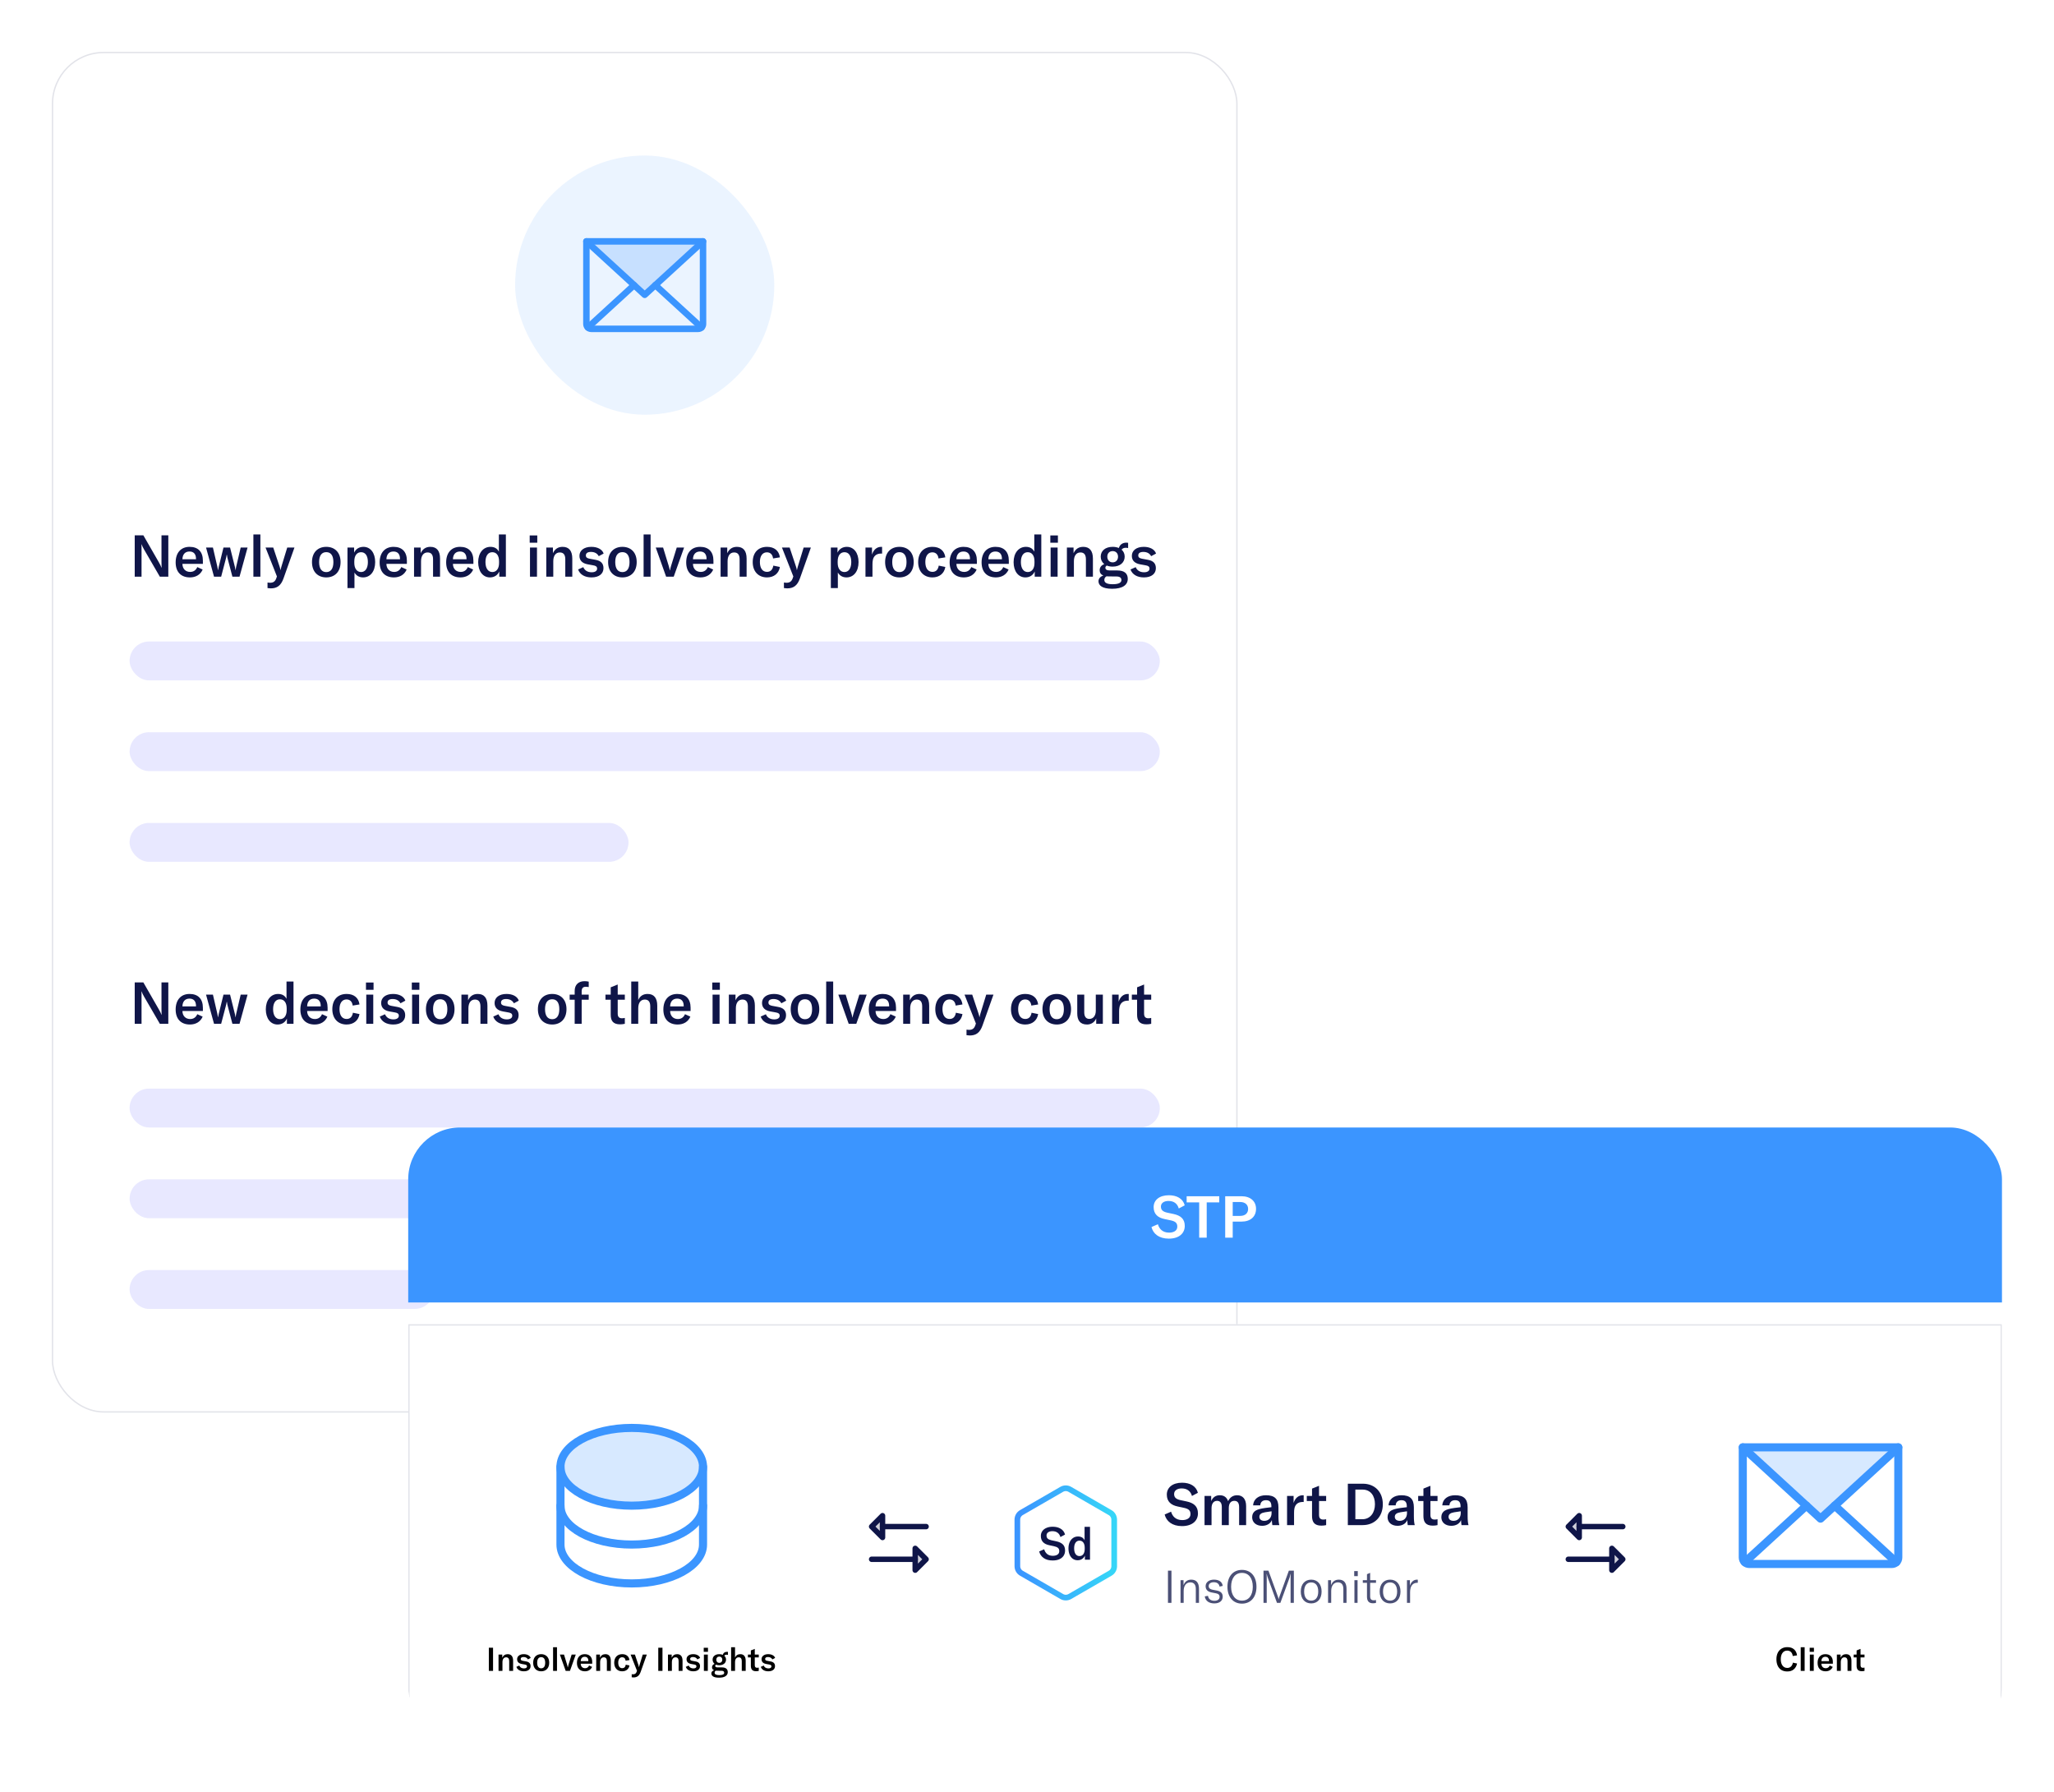
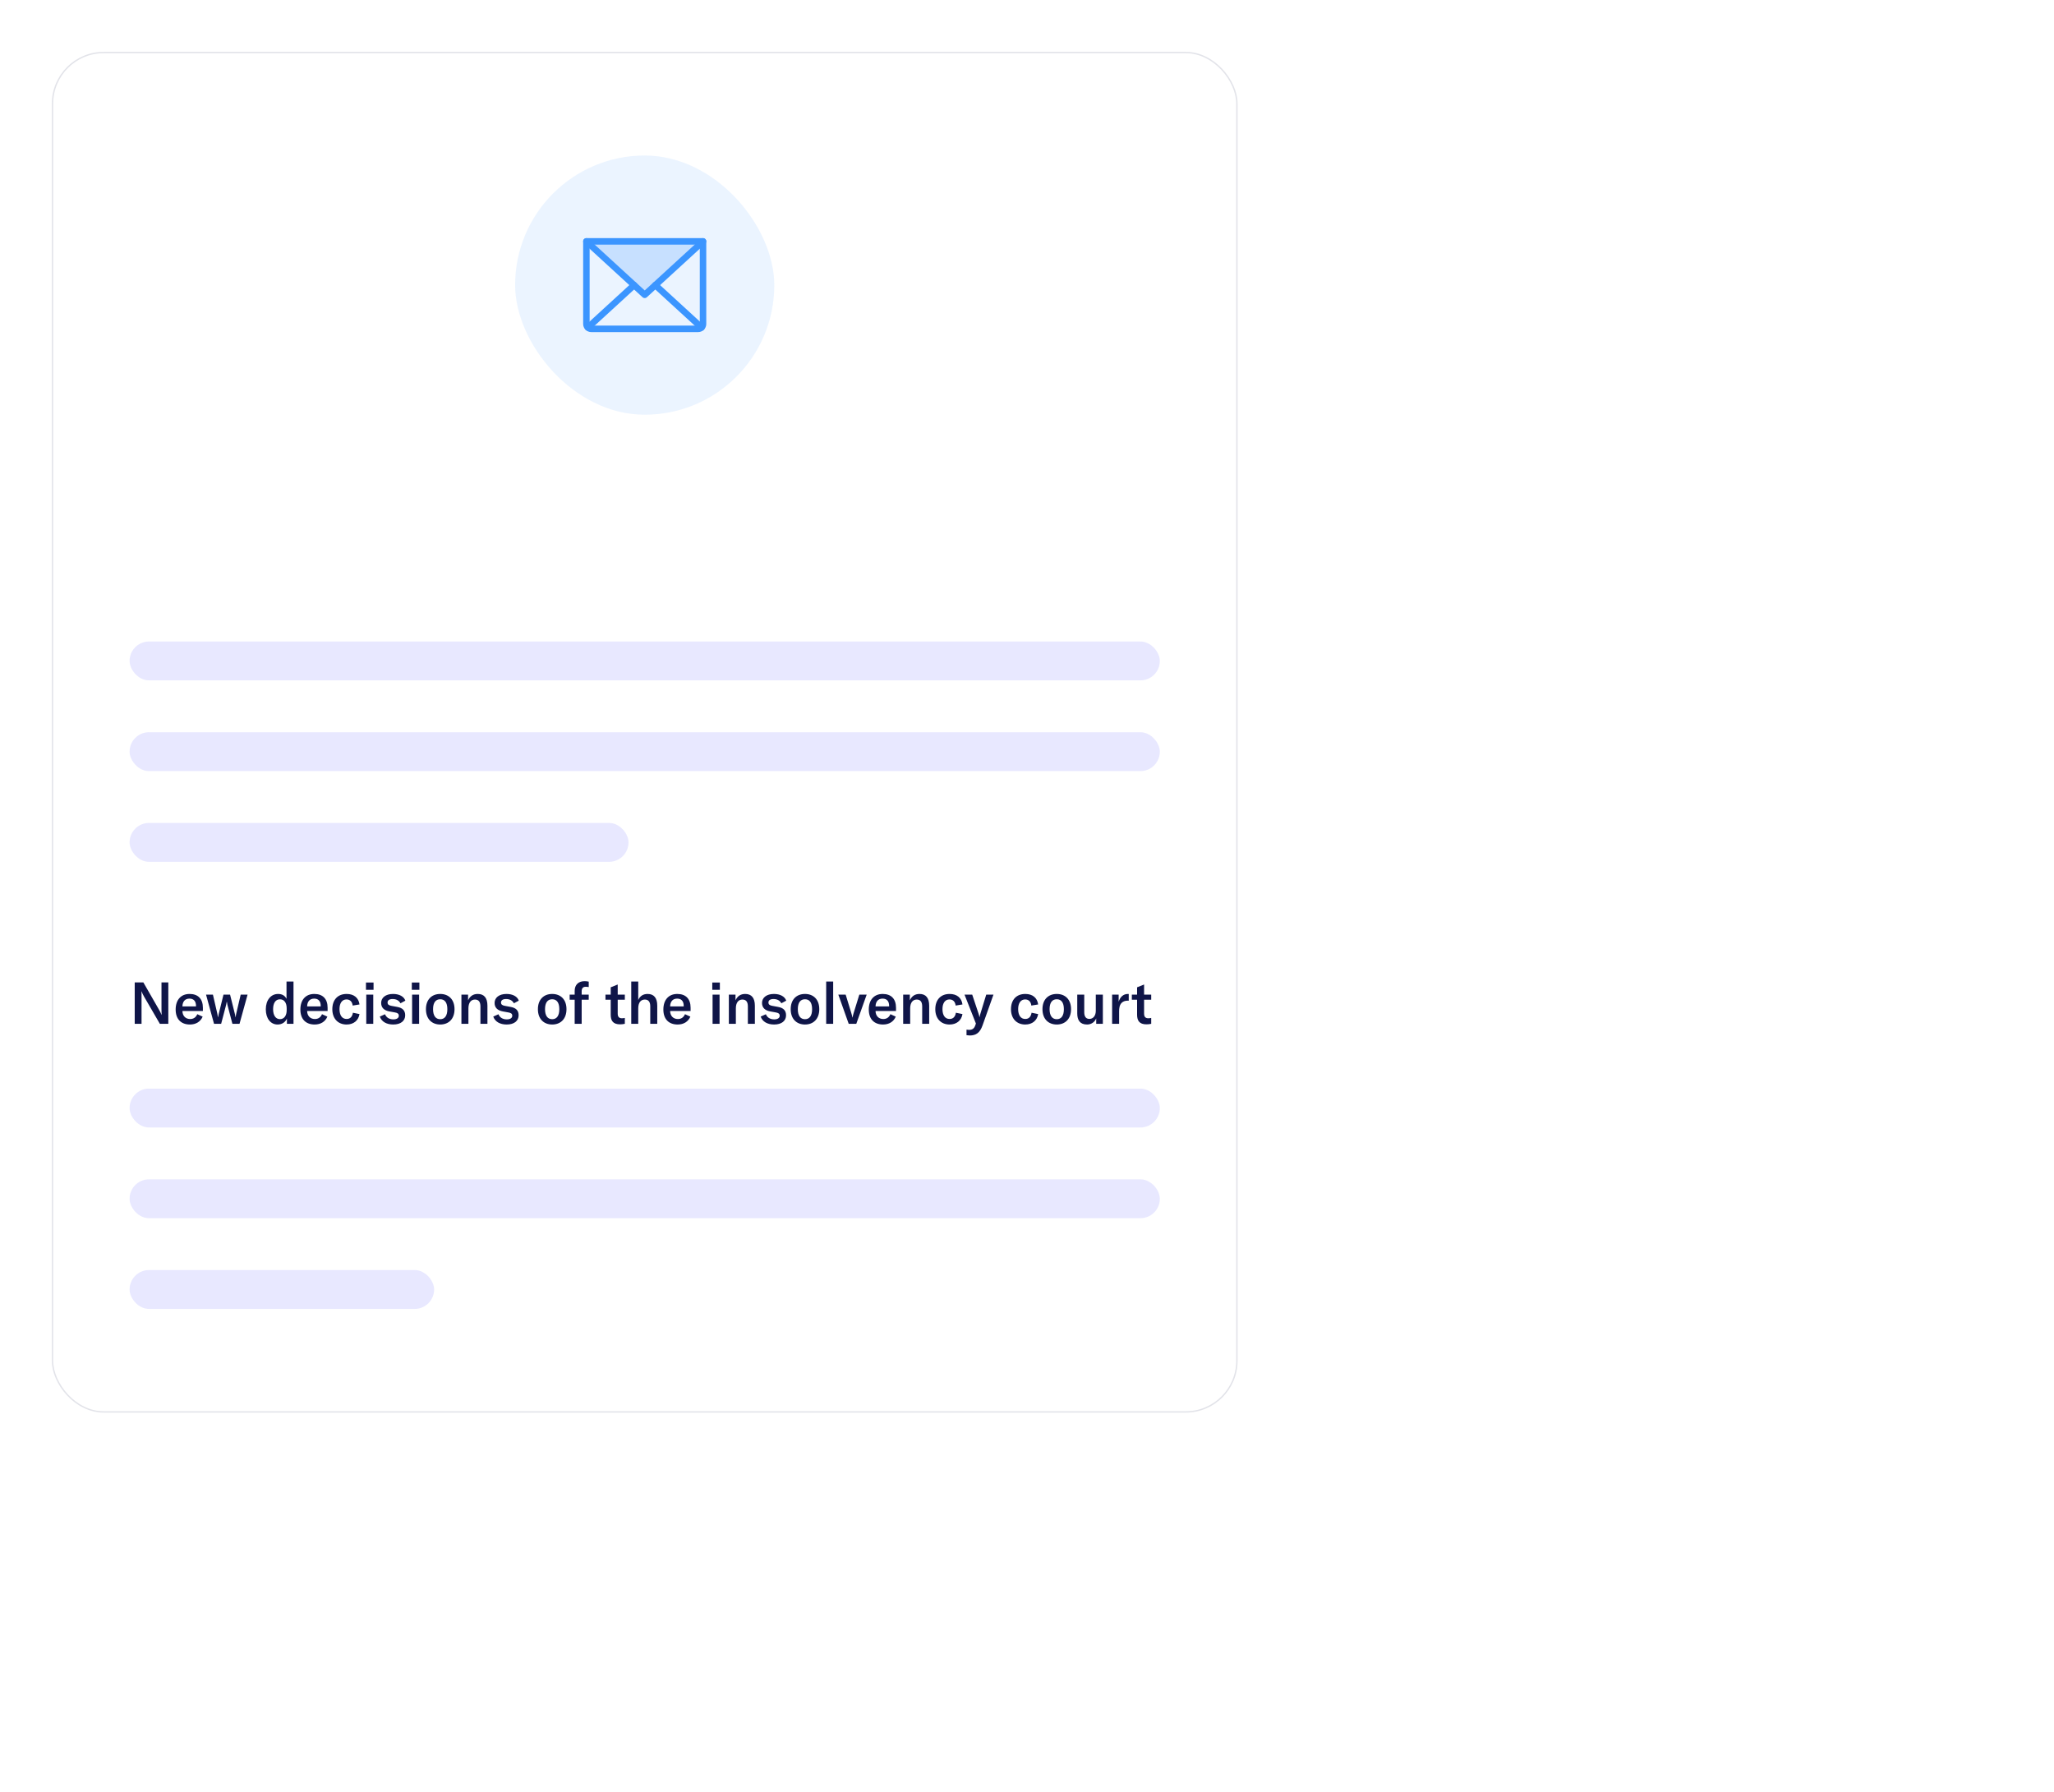
<svg xmlns="http://www.w3.org/2000/svg" width="634" height="553" viewBox="0 0 634 553" fill="none">
  <g filter="url(#filter0_d_2940_79065)">
    <rect x="16" y="8" width="366" height="420" rx="16" fill="white" />
    <rect x="159" y="40" width="80" height="80" rx="40" fill="#3B95FF" fill-opacity="0.1" />
    <g clip-path="url(#clip0_2940_79065)">
      <path opacity="0.2" d="M217 66.5L199 83L181 66.5H217Z" fill="#3B95FF" />
      <path d="M217 66.5L199 83L181 66.5" stroke="#3B95FF" stroke-width="2" stroke-linecap="round" stroke-linejoin="round" />
      <path d="M181 66.5H217V92C217 92.398 216.842 92.779 216.561 93.061C216.279 93.342 215.898 93.5 215.5 93.5H182.5C182.102 93.5 181.721 93.342 181.439 93.061C181.158 92.779 181 92.398 181 92V66.5Z" stroke="#3B95FF" stroke-width="2" stroke-linecap="round" stroke-linejoin="round" />
      <path d="M195.728 80L181.463 93.076" stroke="#3B95FF" stroke-width="2" stroke-linecap="round" stroke-linejoin="round" />
      <path d="M216.538 93.076L202.273 80" stroke="#3B95FF" stroke-width="2" stroke-linecap="round" stroke-linejoin="round" />
    </g>
-     <path d="M41.584 170V157.22H44.248L49.054 165.59C49.396 166.166 49.666 166.724 49.846 167.228H49.882C49.864 166.76 49.846 166.256 49.846 165.572V157.22H51.952V170H49.342L44.464 161.594C44.122 160.982 43.888 160.514 43.69 159.992H43.654C43.69 160.478 43.69 160.982 43.69 161.684V170H41.584ZM58.629 170.216C55.875 170.216 54.219 168.542 54.219 165.59C54.219 162.62 55.839 160.784 58.521 160.784C61.131 160.784 62.625 162.296 62.625 165.05V166.04H56.307C56.325 167.552 57.279 168.524 58.701 168.524C59.727 168.524 60.483 168.002 60.897 167.03L62.553 167.786C61.887 169.352 60.465 170.216 58.629 170.216ZM56.307 164.618H60.501V164.474C60.501 162.998 59.763 162.224 58.485 162.224C57.117 162.224 56.343 163.124 56.307 164.618ZM66.065 170L63.599 161H65.723L67.109 166.994C67.163 167.282 67.235 167.624 67.271 167.966H67.307C67.361 167.624 67.433 167.282 67.505 166.994L68.981 161H71.015L72.509 166.994C72.563 167.282 72.653 167.624 72.689 167.966H72.725C72.779 167.624 72.833 167.282 72.887 166.994L74.291 161H76.415L73.931 170H71.735L70.205 164.168C70.151 163.898 70.043 163.412 70.025 163.178H69.989C69.953 163.412 69.863 163.898 69.791 164.168L68.261 170H66.065ZM80.373 156.95V170H78.213V156.95H80.373ZM83.565 173.6C83.295 173.6 82.953 173.564 82.575 173.51V171.8C82.899 171.854 83.115 171.872 83.331 171.872C84.393 171.872 84.951 171.44 85.293 170.45L85.473 169.91L81.963 161H84.339L86.301 166.886C86.445 167.3 86.517 167.642 86.553 167.948H86.589C86.643 167.678 86.733 167.354 86.859 166.886L88.659 161H90.891L87.525 170.486C86.715 172.79 85.491 173.6 83.565 173.6ZM100.711 170.216C98.119 170.216 96.301 168.506 96.301 165.482C96.301 162.476 98.119 160.784 100.711 160.784C103.303 160.784 105.121 162.476 105.121 165.482C105.121 168.506 103.303 170.216 100.711 170.216ZM98.497 165.482C98.497 167.534 99.325 168.578 100.711 168.578C102.097 168.578 102.907 167.534 102.907 165.482C102.907 163.43 102.097 162.422 100.711 162.422C99.325 162.422 98.497 163.43 98.497 165.482ZM107.253 173.51V161H109.305V162.566C109.863 161.396 110.907 160.784 112.185 160.784C114.345 160.784 115.803 162.638 115.803 165.482C115.803 168.38 114.291 170.216 112.077 170.216C110.799 170.216 109.899 169.586 109.413 168.704V173.51H107.253ZM109.359 165.734C109.359 167.462 110.169 168.56 111.447 168.56C112.743 168.56 113.553 167.408 113.553 165.482C113.553 163.556 112.779 162.44 111.465 162.44C110.169 162.44 109.359 163.466 109.359 165.284V165.734ZM121.594 170.216C118.84 170.216 117.184 168.542 117.184 165.59C117.184 162.62 118.804 160.784 121.486 160.784C124.096 160.784 125.59 162.296 125.59 165.05V166.04H119.272C119.29 167.552 120.244 168.524 121.666 168.524C122.692 168.524 123.448 168.002 123.862 167.03L125.518 167.786C124.852 169.352 123.43 170.216 121.594 170.216ZM119.272 164.618H123.466V164.474C123.466 162.998 122.728 162.224 121.45 162.224C120.082 162.224 119.308 163.124 119.272 164.618ZM127.801 170V161H129.853V162.746C130.465 161.432 131.455 160.784 132.841 160.784C134.803 160.784 135.829 162.008 135.829 164.42V170H133.669V164.636C133.669 163.214 133.111 162.512 131.977 162.512C130.717 162.512 129.961 163.52 129.961 165.23V170H127.801ZM142.125 170.216C139.371 170.216 137.715 168.542 137.715 165.59C137.715 162.62 139.335 160.784 142.017 160.784C144.627 160.784 146.121 162.296 146.121 165.05V166.04H139.803C139.821 167.552 140.775 168.524 142.197 168.524C143.223 168.524 143.979 168.002 144.393 167.03L146.049 167.786C145.383 169.352 143.961 170.216 142.125 170.216ZM139.803 164.618H143.997V164.474C143.997 162.998 143.259 162.224 141.981 162.224C140.613 162.224 139.839 163.124 139.803 164.618ZM151.231 170.216C149.053 170.216 147.595 168.326 147.595 165.518C147.595 162.692 149.143 160.784 151.393 160.784C152.581 160.784 153.481 161.27 153.985 162.278V156.95H156.145V170H154.111V168.38C153.607 169.532 152.581 170.216 151.231 170.216ZM149.845 165.482C149.845 167.408 150.655 168.56 151.969 168.56C153.229 168.56 154.039 167.498 154.039 165.806V165.23C154.039 163.466 153.247 162.44 151.951 162.44C150.637 162.44 149.845 163.556 149.845 165.482ZM163.59 170V161H165.75V170H163.59ZM163.5 159.506V157.256H165.84V159.506H163.5ZM168.618 170V161H170.67V162.746C171.282 161.432 172.272 160.784 173.658 160.784C175.62 160.784 176.646 162.008 176.646 164.42V170H174.486V164.636C174.486 163.214 173.928 162.512 172.794 162.512C171.534 162.512 170.778 163.52 170.778 165.23V170H168.618ZM182.582 170.216C180.53 170.216 179 169.352 178.442 167.768L180.044 167.048C180.458 168.056 181.358 168.632 182.636 168.632C183.734 168.632 184.31 168.164 184.31 167.516C184.31 166.868 183.914 166.616 183.032 166.472L181.43 166.184C179.738 165.878 178.856 164.996 178.856 163.556C178.856 161.936 180.242 160.784 182.528 160.784C184.436 160.784 185.894 161.558 186.326 162.854L184.814 163.664C184.382 162.854 183.59 162.35 182.402 162.35C181.394 162.35 180.836 162.728 180.836 163.43C180.836 164.042 181.232 164.312 182.024 164.456L183.788 164.78C185.534 165.086 186.272 165.95 186.272 167.372C186.272 169.064 184.94 170.216 182.582 170.216ZM192.117 170.216C189.525 170.216 187.707 168.506 187.707 165.482C187.707 162.476 189.525 160.784 192.117 160.784C194.709 160.784 196.527 162.476 196.527 165.482C196.527 168.506 194.709 170.216 192.117 170.216ZM189.903 165.482C189.903 167.534 190.731 168.578 192.117 168.578C193.503 168.578 194.313 167.534 194.313 165.482C194.313 163.43 193.503 162.422 192.117 162.422C190.731 162.422 189.903 163.43 189.903 165.482ZM200.819 156.95V170H198.659V156.95H200.819ZM205.612 170L202.408 161H204.676L206.422 166.706C206.566 167.174 206.674 167.624 206.746 168.038H206.8C206.872 167.624 206.98 167.174 207.124 166.706L208.888 161H211.156L207.952 170H205.612ZM216.217 170.216C213.463 170.216 211.807 168.542 211.807 165.59C211.807 162.62 213.427 160.784 216.109 160.784C218.719 160.784 220.213 162.296 220.213 165.05V166.04H213.895C213.913 167.552 214.867 168.524 216.289 168.524C217.315 168.524 218.071 168.002 218.485 167.03L220.141 167.786C219.475 169.352 218.053 170.216 216.217 170.216ZM213.895 164.618H218.089V164.474C218.089 162.998 217.351 162.224 216.073 162.224C214.705 162.224 213.931 163.124 213.895 164.618ZM222.424 170V161H224.476V162.746C225.088 161.432 226.078 160.784 227.464 160.784C229.426 160.784 230.452 162.008 230.452 164.42V170H228.292V164.636C228.292 163.214 227.734 162.512 226.6 162.512C225.34 162.512 224.584 163.52 224.584 165.23V170H222.424ZM236.748 170.216C234.066 170.216 232.338 168.362 232.338 165.5C232.338 162.566 234.03 160.784 236.766 160.784C238.998 160.784 240.456 161.972 240.726 164.024L238.62 164.366C238.476 163.142 237.774 162.476 236.712 162.476C235.38 162.476 234.552 163.592 234.552 165.446C234.552 167.39 235.362 168.506 236.748 168.506C237.828 168.506 238.494 167.84 238.692 166.58L240.726 166.994C240.402 168.992 238.89 170.216 236.748 170.216ZM242.963 173.6C242.693 173.6 242.351 173.564 241.973 173.51V171.8C242.297 171.854 242.513 171.872 242.729 171.872C243.791 171.872 244.349 171.44 244.691 170.45L244.871 169.91L241.361 161H243.737L245.699 166.886C245.843 167.3 245.915 167.642 245.951 167.948H245.987C246.041 167.678 246.131 167.354 246.257 166.886L248.057 161H250.289L246.923 170.486C246.113 172.79 244.889 173.6 242.963 173.6ZM256.456 173.51V161H258.508V162.566C259.066 161.396 260.11 160.784 261.388 160.784C263.548 160.784 265.006 162.638 265.006 165.482C265.006 168.38 263.494 170.216 261.28 170.216C260.002 170.216 259.102 169.586 258.616 168.704V173.51H256.456ZM258.562 165.734C258.562 167.462 259.372 168.56 260.65 168.56C261.946 168.56 262.756 167.408 262.756 165.482C262.756 163.556 261.982 162.44 260.668 162.44C259.372 162.44 258.562 163.466 258.562 165.284V165.734ZM269.159 163.178C269.609 161.756 270.563 160.784 272.021 160.784C272.111 160.784 272.183 160.784 272.273 160.802V162.872C272.183 162.872 272.093 162.854 271.985 162.854C271.121 162.854 270.527 163.106 270.113 163.502C269.393 164.204 269.303 165.23 269.303 166.22V170H267.143V161H269.159V163.178ZM277.617 170.216C275.025 170.216 273.207 168.506 273.207 165.482C273.207 162.476 275.025 160.784 277.617 160.784C280.209 160.784 282.027 162.476 282.027 165.482C282.027 168.506 280.209 170.216 277.617 170.216ZM275.403 165.482C275.403 167.534 276.231 168.578 277.617 168.578C279.003 168.578 279.813 167.534 279.813 165.482C279.813 163.43 279.003 162.422 277.617 162.422C276.231 162.422 275.403 163.43 275.403 165.482ZM287.813 170.216C285.131 170.216 283.403 168.362 283.403 165.5C283.403 162.566 285.095 160.784 287.831 160.784C290.063 160.784 291.521 161.972 291.791 164.024L289.685 164.366C289.541 163.142 288.839 162.476 287.777 162.476C286.445 162.476 285.617 163.592 285.617 165.446C285.617 167.39 286.427 168.506 287.813 168.506C288.893 168.506 289.559 167.84 289.757 166.58L291.791 166.994C291.467 168.992 289.955 170.216 287.813 170.216ZM297.533 170.216C294.779 170.216 293.123 168.542 293.123 165.59C293.123 162.62 294.743 160.784 297.425 160.784C300.035 160.784 301.529 162.296 301.529 165.05V166.04H295.211C295.229 167.552 296.183 168.524 297.605 168.524C298.631 168.524 299.387 168.002 299.801 167.03L301.457 167.786C300.791 169.352 299.369 170.216 297.533 170.216ZM295.211 164.618H299.405V164.474C299.405 162.998 298.667 162.224 297.389 162.224C296.021 162.224 295.247 163.124 295.211 164.618ZM307.395 170.216C304.641 170.216 302.985 168.542 302.985 165.59C302.985 162.62 304.605 160.784 307.287 160.784C309.897 160.784 311.391 162.296 311.391 165.05V166.04H305.073C305.091 167.552 306.045 168.524 307.467 168.524C308.493 168.524 309.249 168.002 309.663 167.03L311.319 167.786C310.653 169.352 309.231 170.216 307.395 170.216ZM305.073 164.618H309.267V164.474C309.267 162.998 308.529 162.224 307.251 162.224C305.883 162.224 305.109 163.124 305.073 164.618ZM316.5 170.216C314.322 170.216 312.864 168.326 312.864 165.518C312.864 162.692 314.412 160.784 316.662 160.784C317.85 160.784 318.75 161.27 319.254 162.278V156.95H321.414V170H319.38V168.38C318.876 169.532 317.85 170.216 316.5 170.216ZM315.114 165.482C315.114 167.408 315.924 168.56 317.238 168.56C318.498 168.56 319.308 167.498 319.308 165.806V165.23C319.308 163.466 318.516 162.44 317.22 162.44C315.906 162.44 315.114 163.556 315.114 165.482ZM324.29 170V161H326.45V170H324.29ZM324.2 159.506V157.256H326.54V159.506H324.2ZM329.317 170V161H331.369V162.746C331.981 161.432 332.971 160.784 334.357 160.784C336.319 160.784 337.345 162.008 337.345 164.42V170H335.185V164.636C335.185 163.214 334.627 162.512 333.493 162.512C332.233 162.512 331.477 163.52 331.477 165.23V170H329.317ZM343.299 173.726C340.203 173.726 339.069 172.682 339.069 171.404C339.069 170.612 339.591 169.946 340.581 169.64C339.771 169.316 339.429 168.74 339.429 168.02C339.429 167.084 339.969 166.454 340.851 166.112C340.149 165.554 339.753 164.744 339.753 163.808C339.753 162.026 341.157 160.784 343.443 160.784C344.181 160.784 344.811 160.91 345.351 161.144C345.639 160.154 346.413 159.488 347.709 159.488C347.889 159.488 348.033 159.506 348.213 159.542V161.162C347.979 161.108 347.745 161.072 347.475 161.072C346.899 161.072 346.449 161.27 346.197 161.648C346.809 162.188 347.151 162.926 347.151 163.808C347.151 165.59 345.747 166.886 343.443 166.886C342.759 166.886 342.147 166.778 341.643 166.562C341.373 166.706 341.193 166.922 341.193 167.246C341.193 167.732 341.571 168.074 342.561 168.074H344.919C347.025 168.074 348.105 168.992 348.105 170.666C348.105 172.52 346.539 173.726 343.299 173.726ZM340.869 171.008C340.869 171.962 341.895 172.322 343.443 172.322C345.495 172.322 346.143 171.746 346.143 171.026C346.143 170.306 345.621 169.928 344.595 169.928L342.255 169.91C341.985 169.91 341.751 169.892 341.535 169.874C341.067 170.144 340.869 170.558 340.869 171.008ZM341.787 163.808C341.787 164.834 342.435 165.572 343.443 165.572C344.451 165.572 345.099 164.834 345.099 163.826C345.099 162.8 344.451 162.098 343.443 162.098C342.435 162.098 341.787 162.8 341.787 163.808ZM353.089 170.216C351.037 170.216 349.507 169.352 348.949 167.768L350.551 167.048C350.965 168.056 351.865 168.632 353.143 168.632C354.241 168.632 354.817 168.164 354.817 167.516C354.817 166.868 354.421 166.616 353.539 166.472L351.937 166.184C350.245 165.878 349.363 164.996 349.363 163.556C349.363 161.936 350.749 160.784 353.035 160.784C354.943 160.784 356.401 161.558 356.833 162.854L355.321 163.664C354.889 162.854 354.097 162.35 352.909 162.35C351.901 162.35 351.343 162.728 351.343 163.43C351.343 164.042 351.739 164.312 352.531 164.456L354.295 164.78C356.041 165.086 356.779 165.95 356.779 167.372C356.779 169.064 355.447 170.216 353.089 170.216Z" fill="#0F1548" />
    <rect opacity="0.6" x="40" y="190" width="318" height="12" rx="6" fill="#D9D8FF" />
    <rect opacity="0.6" x="40" y="218" width="318" height="12" rx="6" fill="#D9D8FF" />
    <rect opacity="0.6" x="40" y="246" width="154" height="12" rx="6" fill="#D9D8FF" />
    <path d="M41.584 308V295.22H44.248L49.054 303.59C49.396 304.166 49.666 304.724 49.846 305.228H49.882C49.864 304.76 49.846 304.256 49.846 303.572V295.22H51.952V308H49.342L44.464 299.594C44.122 298.982 43.888 298.514 43.69 297.992H43.654C43.69 298.478 43.69 298.982 43.69 299.684V308H41.584ZM58.629 308.216C55.875 308.216 54.219 306.542 54.219 303.59C54.219 300.62 55.839 298.784 58.521 298.784C61.131 298.784 62.625 300.296 62.625 303.05V304.04H56.307C56.325 305.552 57.279 306.524 58.701 306.524C59.727 306.524 60.483 306.002 60.897 305.03L62.553 305.786C61.887 307.352 60.465 308.216 58.629 308.216ZM56.307 302.618H60.501V302.474C60.501 300.998 59.763 300.224 58.485 300.224C57.117 300.224 56.343 301.124 56.307 302.618ZM66.065 308L63.599 299H65.723L67.109 304.994C67.163 305.282 67.235 305.624 67.271 305.966H67.307C67.361 305.624 67.433 305.282 67.505 304.994L68.981 299H71.015L72.509 304.994C72.563 305.282 72.653 305.624 72.689 305.966H72.725C72.779 305.624 72.833 305.282 72.887 304.994L74.291 299H76.415L73.931 308H71.735L70.205 302.168C70.151 301.898 70.043 301.412 70.025 301.178H69.989C69.953 301.412 69.863 301.898 69.791 302.168L68.261 308H66.065ZM85.682 308.216C83.504 308.216 82.046 306.326 82.046 303.518C82.046 300.692 83.594 298.784 85.844 298.784C87.032 298.784 87.932 299.27 88.436 300.278V294.95H90.596V308H88.562V306.38C88.058 307.532 87.032 308.216 85.682 308.216ZM84.296 303.482C84.296 305.408 85.106 306.56 86.42 306.56C87.68 306.56 88.49 305.498 88.49 303.806V303.23C88.49 301.466 87.698 300.44 86.402 300.44C85.088 300.44 84.296 301.556 84.296 303.482ZM97.125 308.216C94.371 308.216 92.715 306.542 92.715 303.59C92.715 300.62 94.335 298.784 97.017 298.784C99.627 298.784 101.121 300.296 101.121 303.05V304.04H94.803C94.821 305.552 95.775 306.524 97.197 306.524C98.223 306.524 98.979 306.002 99.393 305.03L101.049 305.786C100.383 307.352 98.961 308.216 97.125 308.216ZM94.803 302.618H98.997V302.474C98.997 300.998 98.259 300.224 96.981 300.224C95.613 300.224 94.839 301.124 94.803 302.618ZM106.987 308.216C104.305 308.216 102.577 306.362 102.577 303.5C102.577 300.566 104.269 298.784 107.005 298.784C109.237 298.784 110.695 299.972 110.965 302.024L108.859 302.366C108.715 301.142 108.013 300.476 106.951 300.476C105.619 300.476 104.791 301.592 104.791 303.446C104.791 305.39 105.601 306.506 106.987 306.506C108.067 306.506 108.733 305.84 108.931 304.58L110.965 304.994C110.641 306.992 109.129 308.216 106.987 308.216ZM113.053 308V299H115.213V308H113.053ZM112.963 297.506V295.256H115.303V297.506H112.963ZM121.375 308.216C119.323 308.216 117.793 307.352 117.235 305.768L118.837 305.048C119.251 306.056 120.151 306.632 121.429 306.632C122.527 306.632 123.103 306.164 123.103 305.516C123.103 304.868 122.707 304.616 121.825 304.472L120.223 304.184C118.531 303.878 117.649 302.996 117.649 301.556C117.649 299.936 119.035 298.784 121.321 298.784C123.229 298.784 124.687 299.558 125.119 300.854L123.607 301.664C123.175 300.854 122.383 300.35 121.195 300.35C120.187 300.35 119.629 300.728 119.629 301.43C119.629 302.042 120.025 302.312 120.817 302.456L122.581 302.78C124.327 303.086 125.065 303.95 125.065 305.372C125.065 307.064 123.733 308.216 121.375 308.216ZM127.204 308V299H129.364V308H127.204ZM127.114 297.506V295.256H129.454V297.506H127.114ZM135.885 308.216C133.293 308.216 131.475 306.506 131.475 303.482C131.475 300.476 133.293 298.784 135.885 298.784C138.477 298.784 140.295 300.476 140.295 303.482C140.295 306.506 138.477 308.216 135.885 308.216ZM133.671 303.482C133.671 305.534 134.499 306.578 135.885 306.578C137.271 306.578 138.081 305.534 138.081 303.482C138.081 301.43 137.271 300.422 135.885 300.422C134.499 300.422 133.671 301.43 133.671 303.482ZM142.426 308V299H144.478V300.746C145.09 299.432 146.08 298.784 147.466 298.784C149.428 298.784 150.454 300.008 150.454 302.42V308H148.294V302.636C148.294 301.214 147.736 300.512 146.602 300.512C145.342 300.512 144.586 301.52 144.586 303.23V308H142.426ZM156.39 308.216C154.338 308.216 152.808 307.352 152.25 305.768L153.852 305.048C154.266 306.056 155.166 306.632 156.444 306.632C157.542 306.632 158.118 306.164 158.118 305.516C158.118 304.868 157.722 304.616 156.84 304.472L155.238 304.184C153.546 303.878 152.664 302.996 152.664 301.556C152.664 299.936 154.05 298.784 156.336 298.784C158.244 298.784 159.702 299.558 160.134 300.854L158.622 301.664C158.19 300.854 157.398 300.35 156.21 300.35C155.202 300.35 154.644 300.728 154.644 301.43C154.644 302.042 155.04 302.312 155.832 302.456L157.596 302.78C159.342 303.086 160.08 303.95 160.08 305.372C160.08 307.064 158.748 308.216 156.39 308.216ZM170.444 308.216C167.852 308.216 166.034 306.506 166.034 303.482C166.034 300.476 167.852 298.784 170.444 298.784C173.036 298.784 174.854 300.476 174.854 303.482C174.854 306.506 173.036 308.216 170.444 308.216ZM168.23 303.482C168.23 305.534 169.058 306.578 170.444 306.578C171.83 306.578 172.64 305.534 172.64 303.482C172.64 301.43 171.83 300.422 170.444 300.422C169.058 300.422 168.23 301.43 168.23 303.482ZM181.72 299V300.566H179.542V308H177.382V300.566H175.834V299H177.382V297.848C177.382 295.976 178.516 294.842 180.442 294.842C180.892 294.842 181.324 294.896 181.72 294.986V296.66C181.396 296.606 181.072 296.57 180.802 296.57C179.938 296.57 179.542 297.038 179.542 297.992V299H181.72ZM186.887 300.566V299H188.507V296.732L190.667 295.868V299H192.863V300.566H190.667V304.868C190.667 305.822 191.081 306.29 191.981 306.29C192.341 306.29 192.575 306.236 192.863 306.182V308C192.341 308.108 191.945 308.162 191.387 308.162C189.227 308.162 188.507 307.028 188.507 305.21V300.566H186.887ZM194.844 308V294.95H197.004V300.656C197.544 299.414 198.534 298.784 199.902 298.784C201.846 298.784 202.872 300.026 202.872 302.402V308H200.712V302.582C200.712 301.214 200.136 300.512 199.038 300.512C197.742 300.512 197.004 301.502 197.004 303.23V308H194.844ZM209.168 308.216C206.414 308.216 204.758 306.542 204.758 303.59C204.758 300.62 206.378 298.784 209.06 298.784C211.67 298.784 213.164 300.296 213.164 303.05V304.04H206.846C206.864 305.552 207.818 306.524 209.24 306.524C210.266 306.524 211.022 306.002 211.436 305.03L213.092 305.786C212.426 307.352 211.004 308.216 209.168 308.216ZM206.846 302.618H211.04V302.474C211.04 300.998 210.302 300.224 209.024 300.224C207.656 300.224 206.882 301.124 206.846 302.618ZM219.946 308V299H222.106V308H219.946ZM219.856 297.506V295.256H222.196V297.506H219.856ZM224.973 308V299H227.025V300.746C227.637 299.432 228.627 298.784 230.013 298.784C231.975 298.784 233.001 300.008 233.001 302.42V308H230.841V302.636C230.841 301.214 230.283 300.512 229.149 300.512C227.889 300.512 227.133 301.52 227.133 303.23V308H224.973ZM238.937 308.216C236.885 308.216 235.355 307.352 234.797 305.768L236.399 305.048C236.813 306.056 237.713 306.632 238.991 306.632C240.089 306.632 240.665 306.164 240.665 305.516C240.665 304.868 240.269 304.616 239.387 304.472L237.785 304.184C236.093 303.878 235.211 302.996 235.211 301.556C235.211 299.936 236.597 298.784 238.883 298.784C240.791 298.784 242.249 299.558 242.681 300.854L241.169 301.664C240.737 300.854 239.945 300.35 238.757 300.35C237.749 300.35 237.191 300.728 237.191 301.43C237.191 302.042 237.587 302.312 238.379 302.456L240.143 302.78C241.889 303.086 242.627 303.95 242.627 305.372C242.627 307.064 241.295 308.216 238.937 308.216ZM248.473 308.216C245.881 308.216 244.063 306.506 244.063 303.482C244.063 300.476 245.881 298.784 248.473 298.784C251.065 298.784 252.883 300.476 252.883 303.482C252.883 306.506 251.065 308.216 248.473 308.216ZM246.259 303.482C246.259 305.534 247.087 306.578 248.473 306.578C249.859 306.578 250.669 305.534 250.669 303.482C250.669 301.43 249.859 300.422 248.473 300.422C247.087 300.422 246.259 301.43 246.259 303.482ZM257.174 294.95V308H255.014V294.95H257.174ZM261.968 308L258.764 299H261.032L262.778 304.706C262.922 305.174 263.03 305.624 263.102 306.038H263.156C263.228 305.624 263.336 305.174 263.48 304.706L265.244 299H267.512L264.308 308H261.968ZM272.573 308.216C269.819 308.216 268.163 306.542 268.163 303.59C268.163 300.62 269.783 298.784 272.465 298.784C275.075 298.784 276.569 300.296 276.569 303.05V304.04H270.251C270.269 305.552 271.223 306.524 272.645 306.524C273.671 306.524 274.427 306.002 274.841 305.03L276.497 305.786C275.831 307.352 274.409 308.216 272.573 308.216ZM270.251 302.618H274.445V302.474C274.445 300.998 273.707 300.224 272.429 300.224C271.061 300.224 270.287 301.124 270.251 302.618ZM278.78 308V299H280.832V300.746C281.444 299.432 282.434 298.784 283.82 298.784C285.782 298.784 286.808 300.008 286.808 302.42V308H284.648V302.636C284.648 301.214 284.09 300.512 282.956 300.512C281.696 300.512 280.94 301.52 280.94 303.23V308H278.78ZM293.104 308.216C290.422 308.216 288.694 306.362 288.694 303.5C288.694 300.566 290.386 298.784 293.122 298.784C295.354 298.784 296.812 299.972 297.082 302.024L294.976 302.366C294.832 301.142 294.13 300.476 293.068 300.476C291.736 300.476 290.908 301.592 290.908 303.446C290.908 305.39 291.718 306.506 293.104 306.506C294.184 306.506 294.85 305.84 295.048 304.58L297.082 304.994C296.758 306.992 295.246 308.216 293.104 308.216ZM299.319 311.6C299.049 311.6 298.707 311.564 298.329 311.51V309.8C298.653 309.854 298.869 309.872 299.085 309.872C300.147 309.872 300.705 309.44 301.047 308.45L301.227 307.91L297.717 299H300.093L302.055 304.886C302.199 305.3 302.271 305.642 302.307 305.948H302.343C302.397 305.678 302.487 305.354 302.613 304.886L304.413 299H306.645L303.279 308.486C302.469 310.79 301.245 311.6 299.319 311.6ZM316.465 308.216C313.783 308.216 312.055 306.362 312.055 303.5C312.055 300.566 313.747 298.784 316.483 298.784C318.715 298.784 320.173 299.972 320.443 302.024L318.337 302.366C318.193 301.142 317.491 300.476 316.429 300.476C315.097 300.476 314.269 301.592 314.269 303.446C314.269 305.39 315.079 306.506 316.465 306.506C317.545 306.506 318.211 305.84 318.409 304.58L320.443 304.994C320.119 306.992 318.607 308.216 316.465 308.216ZM326.186 308.216C323.594 308.216 321.776 306.506 321.776 303.482C321.776 300.476 323.594 298.784 326.186 298.784C328.778 298.784 330.596 300.476 330.596 303.482C330.596 306.506 328.778 308.216 326.186 308.216ZM323.972 303.482C323.972 305.534 324.8 306.578 326.186 306.578C327.572 306.578 328.382 305.534 328.382 303.482C328.382 301.43 327.572 300.422 326.186 300.422C324.8 300.422 323.972 301.43 323.972 303.482ZM335.553 308.216C333.357 308.216 332.511 306.884 332.511 304.778V299H334.671V304.454C334.671 305.768 335.211 306.488 336.255 306.488C337.443 306.488 338.235 305.498 338.235 303.986V299H340.413V308H338.361V306.326C337.929 307.442 336.849 308.216 335.553 308.216ZM345.29 301.178C345.74 299.756 346.694 298.784 348.152 298.784C348.242 298.784 348.314 298.784 348.404 298.802V300.872C348.314 300.872 348.224 300.854 348.116 300.854C347.252 300.854 346.658 301.106 346.244 301.502C345.524 302.204 345.434 303.23 345.434 304.22V308H343.274V299H345.29V301.178ZM349.362 300.566V299H350.982V296.732L353.142 295.868V299H355.338V300.566H353.142V304.868C353.142 305.822 353.556 306.29 354.456 306.29C354.816 306.29 355.05 306.236 355.338 306.182V308C354.816 308.108 354.42 308.162 353.862 308.162C351.702 308.162 350.982 307.028 350.982 305.21V300.566H349.362Z" fill="#0F1548" />
    <rect opacity="0.6" x="40" y="328" width="318" height="12" rx="6" fill="#D9D8FF" />
    <rect opacity="0.6" x="40" y="356" width="318" height="12" rx="6" fill="#D9D8FF" />
    <rect opacity="0.6" x="40" y="384" width="94" height="12" rx="6" fill="#D9D8FF" />
    <rect x="16.21" y="8.21" width="365.58" height="419.58" rx="15.79" stroke="#E2E3E9" stroke-width="0.42" />
  </g>
  <g filter="url(#filter1_d_2940_79065)">
    <g clip-path="url(#clip1_2940_79065)">
      <rect width="491.94" height="54" transform="translate(126 340)" fill="#3B95FF" />
      <path d="M360.767 374.306C357.743 374.306 355.943 372.812 355.421 370.724L357.401 369.86C357.815 371.3 358.859 372.452 360.857 372.452C362.171 372.452 363.395 371.93 363.395 370.598C363.395 369.356 362.639 368.924 361.235 368.636L359.453 368.258C357.437 367.844 356.087 366.764 356.087 364.586C356.087 362.372 357.905 360.914 360.785 360.914C363.197 360.914 365.123 361.904 365.681 364.028L363.845 365C363.431 363.524 362.369 362.678 360.677 362.678C359.273 362.678 358.337 363.326 358.337 364.406C358.337 365.45 358.931 365.99 360.317 366.296L362.189 366.692C364.295 367.142 365.699 368.114 365.699 370.382C365.699 372.578 364.043 374.306 360.767 374.306ZM366.279 363.11V361.22H376.341V363.11H372.471V374H370.149V363.11H366.279ZM380.498 374H378.176V361.22H383.234C385.952 361.22 387.698 362.75 387.698 365.108C387.698 367.52 385.97 369.05 383.216 369.05H380.498V374ZM380.498 367.286H382.802C384.314 367.286 385.25 366.476 385.25 365.144C385.25 363.83 384.314 363.002 382.802 363.002H380.498V367.286Z" fill="white" />
      <g filter="url(#filter2_d_2940_79065)">
        <rect x="126" y="394" width="491.94" height="135" fill="white" />
        <g clip-path="url(#clip2_2940_79065)">
          <path opacity="0.2" d="M195 450C207.15 450 217 444.627 217 438C217 431.373 207.15 426 195 426C182.85 426 173 431.373 173 438C173 444.627 182.85 450 195 450Z" fill="#3B95FF" />
          <path d="M195 450C207.15 450 217 444.627 217 438C217 431.373 207.15 426 195 426C182.85 426 173 431.373 173 438C173 444.627 182.85 450 195 450Z" stroke="#3B95FF" stroke-width="2.5" stroke-linecap="round" stroke-linejoin="round" />
          <path d="M173 438V450C173 456.628 182.85 462 195 462C207.15 462 217 456.628 217 450V438" stroke="#3B95FF" stroke-width="2.5" stroke-linecap="round" stroke-linejoin="round" />
          <path d="M173 450V462C173 468.628 182.85 474 195 474C207.15 474 217 468.628 217 462V450" stroke="#3B95FF" stroke-width="2.5" stroke-linecap="round" stroke-linejoin="round" />
        </g>
-         <path d="M150.888 501V493.838H152.189V501H150.888ZM153.88 495.957H155.03V496.935C155.373 496.202 155.931 495.835 156.705 495.835C157.256 495.835 157.673 496.007 157.955 496.35C158.238 496.693 158.379 497.201 158.379 497.873V501H157.169V497.994C157.169 497.201 156.853 496.804 156.22 496.804C155.864 496.804 155.585 496.938 155.383 497.207C155.188 497.476 155.091 497.85 155.091 498.327V501H153.88V495.957ZM161.706 501.121C161.127 501.121 160.633 501.003 160.223 500.768C159.819 500.526 159.54 500.186 159.386 499.749L160.283 499.346C160.398 499.628 160.579 499.847 160.828 500.001C161.077 500.156 161.379 500.233 161.736 500.233C162.038 500.233 162.27 500.176 162.432 500.062C162.593 499.948 162.674 499.796 162.674 499.608C162.674 499.433 162.617 499.302 162.502 499.215C162.395 499.127 162.213 499.063 161.958 499.023L161.06 498.862C160.098 498.687 159.618 498.196 159.618 497.389C159.618 496.925 159.802 496.552 160.172 496.269C160.542 495.98 161.043 495.835 161.675 495.835C162.213 495.835 162.671 495.94 163.047 496.148C163.43 496.35 163.683 496.632 163.804 496.995L162.956 497.449C162.829 497.214 162.65 497.032 162.422 496.905C162.2 496.777 161.927 496.713 161.605 496.713C161.322 496.713 161.104 496.767 160.949 496.874C160.801 496.975 160.727 497.123 160.727 497.318C160.727 497.486 160.781 497.614 160.888 497.702C160.996 497.789 161.164 497.853 161.393 497.893L162.381 498.075C162.866 498.162 163.219 498.327 163.44 498.569C163.662 498.804 163.773 499.124 163.773 499.527C163.773 500.011 163.592 500.398 163.229 500.687C162.866 500.976 162.358 501.121 161.706 501.121ZM167.049 501.121C166.565 501.121 166.135 501.017 165.758 500.808C165.388 500.6 165.099 500.297 164.891 499.901C164.682 499.497 164.578 499.02 164.578 498.468C164.578 497.917 164.682 497.443 164.891 497.046C165.099 496.649 165.388 496.35 165.758 496.148C166.135 495.94 166.565 495.835 167.049 495.835C167.533 495.835 167.96 495.94 168.33 496.148C168.707 496.35 168.999 496.649 169.208 497.046C169.416 497.443 169.521 497.917 169.521 498.468C169.521 499.02 169.416 499.497 169.208 499.901C168.999 500.297 168.707 500.6 168.33 500.808C167.96 501.017 167.533 501.121 167.049 501.121ZM165.809 498.468C165.809 499.033 165.916 499.463 166.131 499.759C166.347 500.055 166.652 500.203 167.049 500.203C167.439 500.203 167.742 500.059 167.957 499.769C168.172 499.474 168.28 499.04 168.28 498.468C168.28 497.903 168.172 497.476 167.957 497.187C167.749 496.898 167.446 496.753 167.049 496.753C166.652 496.753 166.347 496.898 166.131 497.187C165.916 497.476 165.809 497.903 165.809 498.468ZM171.925 501H170.715V493.687H171.925V501ZM172.816 495.957H174.087L175.065 499.154C175.146 499.41 175.207 499.658 175.247 499.901H175.277C175.318 499.658 175.378 499.41 175.459 499.154L176.447 495.957H177.718L175.923 501H174.611L172.816 495.957ZM180.554 501.121C179.781 501.121 179.176 500.896 178.739 500.445C178.302 499.988 178.083 499.349 178.083 498.529C178.083 497.695 178.295 497.039 178.719 496.562C179.149 496.078 179.741 495.835 180.494 495.835C181.227 495.835 181.792 496.044 182.188 496.461C182.592 496.871 182.794 497.459 182.794 498.226V498.781H179.253C179.26 499.205 179.384 499.544 179.626 499.8C179.875 500.048 180.198 500.173 180.595 500.173C180.884 500.173 181.133 500.102 181.341 499.961C181.55 499.82 181.711 499.611 181.825 499.336L182.753 499.759C182.565 500.196 182.279 500.533 181.896 500.768C181.519 501.003 181.072 501.121 180.554 501.121ZM181.603 497.984V497.903C181.603 497.493 181.506 497.18 181.311 496.965C181.116 496.75 180.837 496.642 180.474 496.642C180.09 496.642 179.794 496.76 179.586 496.995C179.378 497.231 179.267 497.56 179.253 497.984H181.603ZM184.033 495.957H185.183V496.935C185.526 496.202 186.084 495.835 186.857 495.835C187.409 495.835 187.826 496.007 188.108 496.35C188.39 496.693 188.532 497.201 188.532 497.873V501H187.321V497.994C187.321 497.201 187.005 496.804 186.373 496.804C186.017 496.804 185.738 496.938 185.536 497.207C185.341 497.476 185.243 497.85 185.243 498.327V501H184.033V495.957ZM192.06 501.121C191.562 501.121 191.125 501.013 190.748 500.798C190.379 500.576 190.093 500.267 189.891 499.87C189.689 499.474 189.588 499.01 189.588 498.478C189.588 497.658 189.81 497.012 190.254 496.542C190.698 496.071 191.303 495.835 192.07 495.835C192.695 495.835 193.203 495.997 193.593 496.32C193.983 496.636 194.215 497.08 194.289 497.651L193.109 497.843C193.068 497.5 192.954 497.238 192.766 497.056C192.584 496.874 192.342 496.784 192.04 496.784C191.663 496.784 191.367 496.932 191.152 497.227C190.937 497.523 190.829 497.93 190.829 498.448C190.829 498.993 190.937 499.416 191.152 499.719C191.367 500.015 191.67 500.163 192.06 500.163C192.362 500.163 192.604 500.072 192.786 499.89C192.974 499.709 193.095 499.44 193.149 499.083L194.289 499.315C194.202 499.874 193.956 500.314 193.553 500.637C193.156 500.96 192.658 501.121 192.06 501.121ZM195.543 503.017C195.408 503.017 195.223 503.001 194.988 502.967V502.009C195.149 502.036 195.29 502.049 195.411 502.049C195.707 502.049 195.939 501.985 196.107 501.857C196.282 501.736 196.417 501.535 196.511 501.252L196.612 500.95L194.645 495.957H195.976L197.076 499.255C197.15 499.463 197.197 499.662 197.217 499.85H197.237C197.257 499.763 197.308 499.564 197.388 499.255L198.397 495.957H199.648L197.762 501.272C197.54 501.904 197.251 502.352 196.894 502.614C196.544 502.883 196.094 503.017 195.543 503.017ZM203.184 501V493.838H204.485V501H203.184ZM206.177 495.957H207.327V496.935C207.67 496.202 208.228 495.835 209.001 495.835C209.553 495.835 209.97 496.007 210.252 496.35C210.534 496.693 210.676 497.201 210.676 497.873V501H209.465V497.994C209.465 497.201 209.149 496.804 208.517 496.804C208.161 496.804 207.882 496.938 207.68 497.207C207.485 497.476 207.387 497.85 207.387 498.327V501H206.177V495.957ZM214.002 501.121C213.424 501.121 212.929 501.003 212.519 500.768C212.116 500.526 211.837 500.186 211.682 499.749L212.58 499.346C212.694 499.628 212.876 499.847 213.124 500.001C213.373 500.156 213.676 500.233 214.032 500.233C214.335 500.233 214.567 500.176 214.728 500.062C214.89 499.948 214.97 499.796 214.97 499.608C214.97 499.433 214.913 499.302 214.799 499.215C214.691 499.127 214.51 499.063 214.254 499.023L213.356 498.862C212.395 498.687 211.914 498.196 211.914 497.389C211.914 496.925 212.099 496.552 212.469 496.269C212.839 495.98 213.34 495.835 213.972 495.835C214.51 495.835 214.967 495.94 215.344 496.148C215.727 496.35 215.979 496.632 216.1 496.995L215.253 497.449C215.125 497.214 214.947 497.032 214.718 496.905C214.496 496.777 214.224 496.713 213.901 496.713C213.619 496.713 213.4 496.767 213.246 496.874C213.098 496.975 213.024 497.123 213.024 497.318C213.024 497.486 213.077 497.614 213.185 497.702C213.293 497.789 213.461 497.853 213.689 497.893L214.678 498.075C215.162 498.162 215.515 498.327 215.737 498.569C215.959 498.804 216.07 499.124 216.07 499.527C216.07 500.011 215.888 500.398 215.525 500.687C215.162 500.976 214.654 501.121 214.002 501.121ZM217.269 495.957H218.479V501H217.269V495.957ZM217.218 493.858H218.529V495.119H217.218V493.858ZM221.942 503.088C221.121 503.088 220.52 502.967 220.136 502.725C219.76 502.49 219.571 502.177 219.571 501.787C219.571 501.558 219.642 501.356 219.783 501.182C219.931 501.013 220.143 500.886 220.419 500.798C219.988 500.623 219.773 500.321 219.773 499.89C219.773 499.635 219.84 499.42 219.975 499.245C220.116 499.063 220.314 498.922 220.57 498.821C220.375 498.667 220.224 498.478 220.116 498.256C220.008 498.034 219.955 497.792 219.955 497.53C219.955 497.026 220.14 496.619 220.509 496.31C220.886 495.994 221.39 495.835 222.022 495.835C222.426 495.835 222.782 495.903 223.092 496.037C223.172 495.748 223.324 495.523 223.546 495.361C223.774 495.193 224.063 495.109 224.413 495.109C224.501 495.109 224.595 495.119 224.696 495.139V496.047C224.548 496.014 224.41 495.997 224.282 495.997C223.946 495.997 223.707 496.104 223.566 496.32C223.922 496.636 224.1 497.039 224.1 497.53C224.1 497.866 224.016 498.166 223.848 498.428C223.68 498.683 223.438 498.885 223.122 499.033C222.813 499.181 222.446 499.255 222.022 499.255C221.632 499.255 221.296 499.194 221.014 499.073C220.846 499.161 220.762 499.289 220.762 499.457C220.762 499.766 221.017 499.921 221.528 499.921H222.85C223.435 499.921 223.878 500.045 224.181 500.294C224.484 500.543 224.635 500.902 224.635 501.373C224.635 501.904 224.406 502.321 223.949 502.624C223.499 502.933 222.829 503.088 221.942 503.088ZM220.58 501.565C220.58 502.056 221.061 502.301 222.022 502.301C223.031 502.301 223.536 502.059 223.536 501.575C223.536 501.165 223.246 500.96 222.668 500.96L221.357 500.95C221.249 500.95 221.115 500.943 220.953 500.929C220.704 501.071 220.58 501.282 220.58 501.565ZM221.094 497.53C221.094 497.819 221.179 498.058 221.347 498.246C221.515 498.428 221.74 498.519 222.022 498.519C222.298 498.519 222.52 498.428 222.688 498.246C222.863 498.065 222.95 497.829 222.95 497.54C222.95 497.251 222.866 497.019 222.698 496.844C222.53 496.663 222.305 496.572 222.022 496.572C221.74 496.572 221.515 496.663 221.347 496.844C221.179 497.019 221.094 497.248 221.094 497.53ZM225.671 493.687H226.881V496.885C227.184 496.185 227.725 495.835 228.505 495.835C229.05 495.835 229.464 496.007 229.746 496.35C230.029 496.693 230.17 497.197 230.17 497.863V501H228.959V497.964C228.959 497.581 228.879 497.291 228.717 497.096C228.563 496.901 228.331 496.804 228.021 496.804C227.658 496.804 227.376 496.938 227.174 497.207C226.979 497.47 226.881 497.843 226.881 498.327V501H225.671V493.687ZM230.856 495.957H231.764V494.686L232.974 494.201V495.957H234.205V496.834H232.974V499.245C232.974 499.514 233.035 499.716 233.156 499.85C233.277 499.978 233.462 500.042 233.71 500.042C233.825 500.042 233.99 500.022 234.205 499.981V501C233.916 501.061 233.64 501.091 233.378 501.091C232.799 501.091 232.386 500.95 232.137 500.667C231.888 500.385 231.764 499.974 231.764 499.437V496.834H230.856V495.957ZM237.151 501.121C236.572 501.121 236.078 501.003 235.668 500.768C235.265 500.526 234.985 500.186 234.831 499.749L235.729 499.346C235.843 499.628 236.024 499.847 236.273 500.001C236.522 500.156 236.825 500.233 237.181 500.233C237.484 500.233 237.716 500.176 237.877 500.062C238.038 499.948 238.119 499.796 238.119 499.608C238.119 499.433 238.062 499.302 237.948 499.215C237.84 499.127 237.659 499.063 237.403 499.023L236.505 498.862C235.544 498.687 235.063 498.196 235.063 497.389C235.063 496.925 235.248 496.552 235.618 496.269C235.987 495.98 236.488 495.835 237.121 495.835C237.659 495.835 238.116 495.94 238.492 496.148C238.876 496.35 239.128 496.632 239.249 496.995L238.402 497.449C238.274 497.214 238.096 497.032 237.867 496.905C237.645 496.777 237.373 496.713 237.05 496.713C236.767 496.713 236.549 496.767 236.394 496.874C236.246 496.975 236.172 497.123 236.172 497.318C236.172 497.486 236.226 497.614 236.334 497.702C236.441 497.789 236.609 497.853 236.838 497.893L237.827 498.075C238.311 498.162 238.664 498.327 238.886 498.569C239.108 498.804 239.219 499.124 239.219 499.527C239.219 500.011 239.037 500.398 238.674 500.687C238.311 500.976 237.803 501.121 237.151 501.121Z" fill="black" />
+         <path d="M150.888 501V493.838H152.189V501H150.888ZM153.88 495.957H155.03V496.935C155.373 496.202 155.931 495.835 156.705 495.835C157.256 495.835 157.673 496.007 157.955 496.35C158.238 496.693 158.379 497.201 158.379 497.873V501H157.169V497.994C157.169 497.201 156.853 496.804 156.22 496.804C155.864 496.804 155.585 496.938 155.383 497.207C155.188 497.476 155.091 497.85 155.091 498.327V501H153.88V495.957ZM161.706 501.121C161.127 501.121 160.633 501.003 160.223 500.768C159.819 500.526 159.54 500.186 159.386 499.749L160.283 499.346C160.398 499.628 160.579 499.847 160.828 500.001C161.077 500.156 161.379 500.233 161.736 500.233C162.038 500.233 162.27 500.176 162.432 500.062C162.593 499.948 162.674 499.796 162.674 499.608C162.674 499.433 162.617 499.302 162.502 499.215C162.395 499.127 162.213 499.063 161.958 499.023L161.06 498.862C160.098 498.687 159.618 498.196 159.618 497.389C160.542 495.98 161.043 495.835 161.675 495.835C162.213 495.835 162.671 495.94 163.047 496.148C163.43 496.35 163.683 496.632 163.804 496.995L162.956 497.449C162.829 497.214 162.65 497.032 162.422 496.905C162.2 496.777 161.927 496.713 161.605 496.713C161.322 496.713 161.104 496.767 160.949 496.874C160.801 496.975 160.727 497.123 160.727 497.318C160.727 497.486 160.781 497.614 160.888 497.702C160.996 497.789 161.164 497.853 161.393 497.893L162.381 498.075C162.866 498.162 163.219 498.327 163.44 498.569C163.662 498.804 163.773 499.124 163.773 499.527C163.773 500.011 163.592 500.398 163.229 500.687C162.866 500.976 162.358 501.121 161.706 501.121ZM167.049 501.121C166.565 501.121 166.135 501.017 165.758 500.808C165.388 500.6 165.099 500.297 164.891 499.901C164.682 499.497 164.578 499.02 164.578 498.468C164.578 497.917 164.682 497.443 164.891 497.046C165.099 496.649 165.388 496.35 165.758 496.148C166.135 495.94 166.565 495.835 167.049 495.835C167.533 495.835 167.96 495.94 168.33 496.148C168.707 496.35 168.999 496.649 169.208 497.046C169.416 497.443 169.521 497.917 169.521 498.468C169.521 499.02 169.416 499.497 169.208 499.901C168.999 500.297 168.707 500.6 168.33 500.808C167.96 501.017 167.533 501.121 167.049 501.121ZM165.809 498.468C165.809 499.033 165.916 499.463 166.131 499.759C166.347 500.055 166.652 500.203 167.049 500.203C167.439 500.203 167.742 500.059 167.957 499.769C168.172 499.474 168.28 499.04 168.28 498.468C168.28 497.903 168.172 497.476 167.957 497.187C167.749 496.898 167.446 496.753 167.049 496.753C166.652 496.753 166.347 496.898 166.131 497.187C165.916 497.476 165.809 497.903 165.809 498.468ZM171.925 501H170.715V493.687H171.925V501ZM172.816 495.957H174.087L175.065 499.154C175.146 499.41 175.207 499.658 175.247 499.901H175.277C175.318 499.658 175.378 499.41 175.459 499.154L176.447 495.957H177.718L175.923 501H174.611L172.816 495.957ZM180.554 501.121C179.781 501.121 179.176 500.896 178.739 500.445C178.302 499.988 178.083 499.349 178.083 498.529C178.083 497.695 178.295 497.039 178.719 496.562C179.149 496.078 179.741 495.835 180.494 495.835C181.227 495.835 181.792 496.044 182.188 496.461C182.592 496.871 182.794 497.459 182.794 498.226V498.781H179.253C179.26 499.205 179.384 499.544 179.626 499.8C179.875 500.048 180.198 500.173 180.595 500.173C180.884 500.173 181.133 500.102 181.341 499.961C181.55 499.82 181.711 499.611 181.825 499.336L182.753 499.759C182.565 500.196 182.279 500.533 181.896 500.768C181.519 501.003 181.072 501.121 180.554 501.121ZM181.603 497.984V497.903C181.603 497.493 181.506 497.18 181.311 496.965C181.116 496.75 180.837 496.642 180.474 496.642C180.09 496.642 179.794 496.76 179.586 496.995C179.378 497.231 179.267 497.56 179.253 497.984H181.603ZM184.033 495.957H185.183V496.935C185.526 496.202 186.084 495.835 186.857 495.835C187.409 495.835 187.826 496.007 188.108 496.35C188.39 496.693 188.532 497.201 188.532 497.873V501H187.321V497.994C187.321 497.201 187.005 496.804 186.373 496.804C186.017 496.804 185.738 496.938 185.536 497.207C185.341 497.476 185.243 497.85 185.243 498.327V501H184.033V495.957ZM192.06 501.121C191.562 501.121 191.125 501.013 190.748 500.798C190.379 500.576 190.093 500.267 189.891 499.87C189.689 499.474 189.588 499.01 189.588 498.478C189.588 497.658 189.81 497.012 190.254 496.542C190.698 496.071 191.303 495.835 192.07 495.835C192.695 495.835 193.203 495.997 193.593 496.32C193.983 496.636 194.215 497.08 194.289 497.651L193.109 497.843C193.068 497.5 192.954 497.238 192.766 497.056C192.584 496.874 192.342 496.784 192.04 496.784C191.663 496.784 191.367 496.932 191.152 497.227C190.937 497.523 190.829 497.93 190.829 498.448C190.829 498.993 190.937 499.416 191.152 499.719C191.367 500.015 191.67 500.163 192.06 500.163C192.362 500.163 192.604 500.072 192.786 499.89C192.974 499.709 193.095 499.44 193.149 499.083L194.289 499.315C194.202 499.874 193.956 500.314 193.553 500.637C193.156 500.96 192.658 501.121 192.06 501.121ZM195.543 503.017C195.408 503.017 195.223 503.001 194.988 502.967V502.009C195.149 502.036 195.29 502.049 195.411 502.049C195.707 502.049 195.939 501.985 196.107 501.857C196.282 501.736 196.417 501.535 196.511 501.252L196.612 500.95L194.645 495.957H195.976L197.076 499.255C197.15 499.463 197.197 499.662 197.217 499.85H197.237C197.257 499.763 197.308 499.564 197.388 499.255L198.397 495.957H199.648L197.762 501.272C197.54 501.904 197.251 502.352 196.894 502.614C196.544 502.883 196.094 503.017 195.543 503.017ZM203.184 501V493.838H204.485V501H203.184ZM206.177 495.957H207.327V496.935C207.67 496.202 208.228 495.835 209.001 495.835C209.553 495.835 209.97 496.007 210.252 496.35C210.534 496.693 210.676 497.201 210.676 497.873V501H209.465V497.994C209.465 497.201 209.149 496.804 208.517 496.804C208.161 496.804 207.882 496.938 207.68 497.207C207.485 497.476 207.387 497.85 207.387 498.327V501H206.177V495.957ZM214.002 501.121C213.424 501.121 212.929 501.003 212.519 500.768C212.116 500.526 211.837 500.186 211.682 499.749L212.58 499.346C212.694 499.628 212.876 499.847 213.124 500.001C213.373 500.156 213.676 500.233 214.032 500.233C214.335 500.233 214.567 500.176 214.728 500.062C214.89 499.948 214.97 499.796 214.97 499.608C214.97 499.433 214.913 499.302 214.799 499.215C214.691 499.127 214.51 499.063 214.254 499.023L213.356 498.862C212.395 498.687 211.914 498.196 211.914 497.389C211.914 496.925 212.099 496.552 212.469 496.269C212.839 495.98 213.34 495.835 213.972 495.835C214.51 495.835 214.967 495.94 215.344 496.148C215.727 496.35 215.979 496.632 216.1 496.995L215.253 497.449C215.125 497.214 214.947 497.032 214.718 496.905C214.496 496.777 214.224 496.713 213.901 496.713C213.619 496.713 213.4 496.767 213.246 496.874C213.098 496.975 213.024 497.123 213.024 497.318C213.024 497.486 213.077 497.614 213.185 497.702C213.293 497.789 213.461 497.853 213.689 497.893L214.678 498.075C215.162 498.162 215.515 498.327 215.737 498.569C215.959 498.804 216.07 499.124 216.07 499.527C216.07 500.011 215.888 500.398 215.525 500.687C215.162 500.976 214.654 501.121 214.002 501.121ZM217.269 495.957H218.479V501H217.269V495.957ZM217.218 493.858H218.529V495.119H217.218V493.858ZM221.942 503.088C221.121 503.088 220.52 502.967 220.136 502.725C219.76 502.49 219.571 502.177 219.571 501.787C219.571 501.558 219.642 501.356 219.783 501.182C219.931 501.013 220.143 500.886 220.419 500.798C219.988 500.623 219.773 500.321 219.773 499.89C219.773 499.635 219.84 499.42 219.975 499.245C220.116 499.063 220.314 498.922 220.57 498.821C220.375 498.667 220.224 498.478 220.116 498.256C220.008 498.034 219.955 497.792 219.955 497.53C219.955 497.026 220.14 496.619 220.509 496.31C220.886 495.994 221.39 495.835 222.022 495.835C222.426 495.835 222.782 495.903 223.092 496.037C223.172 495.748 223.324 495.523 223.546 495.361C223.774 495.193 224.063 495.109 224.413 495.109C224.501 495.109 224.595 495.119 224.696 495.139V496.047C224.548 496.014 224.41 495.997 224.282 495.997C223.946 495.997 223.707 496.104 223.566 496.32C223.922 496.636 224.1 497.039 224.1 497.53C224.1 497.866 224.016 498.166 223.848 498.428C223.68 498.683 223.438 498.885 223.122 499.033C222.813 499.181 222.446 499.255 222.022 499.255C221.632 499.255 221.296 499.194 221.014 499.073C220.846 499.161 220.762 499.289 220.762 499.457C220.762 499.766 221.017 499.921 221.528 499.921H222.85C223.435 499.921 223.878 500.045 224.181 500.294C224.484 500.543 224.635 500.902 224.635 501.373C224.635 501.904 224.406 502.321 223.949 502.624C223.499 502.933 222.829 503.088 221.942 503.088ZM220.58 501.565C220.58 502.056 221.061 502.301 222.022 502.301C223.031 502.301 223.536 502.059 223.536 501.575C223.536 501.165 223.246 500.96 222.668 500.96L221.357 500.95C221.249 500.95 221.115 500.943 220.953 500.929C220.704 501.071 220.58 501.282 220.58 501.565ZM221.094 497.53C221.094 497.819 221.179 498.058 221.347 498.246C221.515 498.428 221.74 498.519 222.022 498.519C222.298 498.519 222.52 498.428 222.688 498.246C222.863 498.065 222.95 497.829 222.95 497.54C222.95 497.251 222.866 497.019 222.698 496.844C222.53 496.663 222.305 496.572 222.022 496.572C221.74 496.572 221.515 496.663 221.347 496.844C221.179 497.019 221.094 497.248 221.094 497.53ZM225.671 493.687H226.881V496.885C227.184 496.185 227.725 495.835 228.505 495.835C229.05 495.835 229.464 496.007 229.746 496.35C230.029 496.693 230.17 497.197 230.17 497.863V501H228.959V497.964C228.959 497.581 228.879 497.291 228.717 497.096C228.563 496.901 228.331 496.804 228.021 496.804C227.658 496.804 227.376 496.938 227.174 497.207C226.979 497.47 226.881 497.843 226.881 498.327V501H225.671V493.687ZM230.856 495.957H231.764V494.686L232.974 494.201V495.957H234.205V496.834H232.974V499.245C232.974 499.514 233.035 499.716 233.156 499.85C233.277 499.978 233.462 500.042 233.71 500.042C233.825 500.042 233.99 500.022 234.205 499.981V501C233.916 501.061 233.64 501.091 233.378 501.091C232.799 501.091 232.386 500.95 232.137 500.667C231.888 500.385 231.764 499.974 231.764 499.437V496.834H230.856V495.957ZM237.151 501.121C236.572 501.121 236.078 501.003 235.668 500.768C235.265 500.526 234.985 500.186 234.831 499.749L235.729 499.346C235.843 499.628 236.024 499.847 236.273 500.001C236.522 500.156 236.825 500.233 237.181 500.233C237.484 500.233 237.716 500.176 237.877 500.062C238.038 499.948 238.119 499.796 238.119 499.608C238.119 499.433 238.062 499.302 237.948 499.215C237.84 499.127 237.659 499.063 237.403 499.023L236.505 498.862C235.544 498.687 235.063 498.196 235.063 497.389C235.063 496.925 235.248 496.552 235.618 496.269C235.987 495.98 236.488 495.835 237.121 495.835C237.659 495.835 238.116 495.94 238.492 496.148C238.876 496.35 239.128 496.632 239.249 496.995L238.402 497.449C238.274 497.214 238.096 497.032 237.867 496.905C237.645 496.777 237.373 496.713 237.05 496.713C236.767 496.713 236.549 496.767 236.394 496.874C236.246 496.975 236.172 497.123 236.172 497.318C236.172 497.486 236.226 497.614 236.334 497.702C236.441 497.789 236.609 497.853 236.838 497.893L237.827 498.075C238.311 498.162 238.664 498.327 238.886 498.569C239.108 498.804 239.219 499.124 239.219 499.527C239.219 500.011 239.037 500.398 238.674 500.687C238.311 500.976 237.803 501.121 237.151 501.121Z" fill="black" />
        <g clip-path="url(#clip3_2940_79065)">
          <path opacity="0.2" d="M282.494 463.181L285.856 466.543L282.494 469.905V463.181Z" fill="#0F1548" />
          <path opacity="0.2" d="M269.043 456.456L272.405 453.094V459.818L269.043 456.456Z" fill="#0F1548" />
          <path d="M282.494 463.181L285.856 466.543L282.494 469.905V463.181Z" stroke="#0F1548" stroke-width="1.681" stroke-linecap="round" stroke-linejoin="round" />
          <path d="M269.043 466.544H282.492" stroke="#0F1548" stroke-width="1.681" stroke-linecap="round" stroke-linejoin="round" />
          <path d="M272.405 459.818L269.043 456.456L272.405 453.094V459.818Z" stroke="#0F1548" stroke-width="1.681" stroke-linecap="round" stroke-linejoin="round" />
          <path d="M285.856 456.457H272.406" stroke="#0F1548" stroke-width="1.681" stroke-linecap="round" stroke-linejoin="round" />
        </g>
        <rect x="314.898" y="438" width="140.143" height="47" rx="12" fill="white" />
        <path d="M330.215 444.96C329.441 444.513 328.488 444.513 327.715 444.96L315.273 452.143C314.5 452.59 314.023 453.415 314.023 454.308L314.028 468.684C314.028 469.577 314.504 470.401 315.277 470.848L327.725 478.04C328.498 478.487 329.451 478.487 330.225 478.04L342.666 470.857C343.44 470.41 343.916 469.585 343.916 468.692L343.911 454.316C343.911 453.423 343.435 452.599 342.662 452.152L330.215 444.96Z" stroke="url(#paint0_linear_2940_79065)" stroke-width="1.75" />
        <path d="M324.916 466.916C323.777 466.916 322.853 466.664 322.144 466.16C321.434 465.656 320.972 464.979 320.758 464.13L322.298 463.458C322.475 464.065 322.783 464.555 323.222 464.928C323.66 465.292 324.248 465.474 324.986 465.474C325.546 465.474 326.012 465.357 326.386 465.124C326.768 464.881 326.96 464.517 326.96 464.032C326.96 463.575 326.824 463.239 326.554 463.024C326.292 462.8 325.868 462.627 325.28 462.506L323.894 462.212C322.148 461.857 321.276 460.905 321.276 459.356C321.276 458.787 321.425 458.287 321.724 457.858C322.022 457.429 322.447 457.097 322.998 456.864C323.548 456.621 324.192 456.5 324.93 456.5C325.9 456.5 326.722 456.705 327.394 457.116C328.075 457.517 328.523 458.119 328.738 458.922L327.31 459.678C327.151 459.099 326.862 458.656 326.442 458.348C326.031 458.031 325.499 457.872 324.846 457.872C324.295 457.872 323.852 457.993 323.516 458.236C323.189 458.469 323.026 458.796 323.026 459.216C323.026 459.617 323.147 459.935 323.39 460.168C323.632 460.392 324.024 460.565 324.566 460.686L326.022 460.994C326.908 461.181 327.585 461.498 328.052 461.946C328.518 462.385 328.752 463.024 328.752 463.864C328.752 464.443 328.607 464.965 328.318 465.432C328.028 465.889 327.594 466.253 327.016 466.524C326.437 466.785 325.737 466.916 324.916 466.916Z" fill="#0F1548" />
        <path d="M332.628 466.846C332.068 466.846 331.573 466.697 331.144 466.398C330.714 466.09 330.383 465.661 330.15 465.11C329.916 464.55 329.8 463.911 329.8 463.192C329.8 462.464 329.921 461.825 330.164 461.274C330.416 460.714 330.766 460.28 331.214 459.972C331.662 459.664 332.175 459.51 332.754 459.51C333.715 459.51 334.387 459.897 334.77 460.672V456.528H336.45V466.678H334.868V465.418C334.672 465.866 334.378 466.216 333.986 466.468C333.603 466.72 333.15 466.846 332.628 466.846ZM331.55 463.164C331.55 463.911 331.694 464.499 331.984 464.928C332.282 465.348 332.688 465.558 333.202 465.558C333.696 465.558 334.088 465.367 334.378 464.984C334.667 464.592 334.812 464.069 334.812 463.416V462.968C334.812 462.287 334.667 461.755 334.378 461.372C334.088 460.989 333.692 460.798 333.188 460.798C332.674 460.798 332.273 461.008 331.984 461.428C331.694 461.839 331.55 462.417 331.55 463.164Z" fill="#0F1548" />
        <path d="M364.837 456.306C361.813 456.306 360.013 454.812 359.491 452.724L361.471 451.86C361.885 453.3 362.929 454.452 364.927 454.452C366.241 454.452 367.465 453.93 367.465 452.598C367.465 451.356 366.709 450.924 365.305 450.636L363.523 450.258C361.507 449.844 360.157 448.764 360.157 446.586C360.157 444.372 361.975 442.914 364.855 442.914C367.267 442.914 369.193 443.904 369.751 446.028L367.915 447C367.501 445.524 366.439 444.678 364.747 444.678C363.343 444.678 362.407 445.326 362.407 446.406C362.407 447.45 363.001 447.99 364.387 448.296L366.259 448.692C368.365 449.142 369.769 450.114 369.769 452.382C369.769 454.578 368.113 456.306 364.837 456.306ZM371.801 447H373.853V448.584C374.393 447.378 375.257 446.784 376.517 446.784C377.777 446.784 378.641 447.396 379.073 448.602C379.685 447.378 380.621 446.784 381.881 446.784C383.609 446.784 384.635 448.008 384.635 450.114V456H382.475V450.456C382.475 449.142 381.989 448.512 380.999 448.512C379.901 448.512 379.289 449.304 379.289 450.744V456H377.129V450.402C377.129 449.16 376.625 448.512 375.671 448.512C374.591 448.512 373.961 449.358 373.961 450.798V456H371.801V447ZM389.574 456.216C387.72 456.216 386.496 455.154 386.496 453.552C386.496 452.688 386.874 451.968 387.594 451.518C388.242 451.14 389.106 450.906 390.528 450.708L392.436 450.474V450.24C392.436 448.89 391.914 448.314 390.762 448.314C389.7 448.314 389.07 448.872 388.998 449.898H386.784C386.928 447.972 388.44 446.784 390.762 446.784C393.426 446.784 394.614 447.918 394.614 450.528V453.21C394.614 454.434 394.704 455.37 394.884 456H392.724C392.652 455.55 392.598 455.01 392.58 454.452C392.148 455.55 391.014 456.216 389.574 456.216ZM388.728 453.444C388.728 454.2 389.304 454.686 390.258 454.686C391.59 454.686 392.49 453.732 392.49 452.31V451.734L390.456 452.04C389.268 452.238 388.728 452.67 388.728 453.444ZM399.288 449.178C399.738 447.756 400.692 446.784 402.15 446.784C402.24 446.784 402.312 446.784 402.402 446.802V448.872C402.312 448.872 402.222 448.854 402.114 448.854C401.25 448.854 400.656 449.106 400.242 449.502C399.522 450.204 399.432 451.23 399.432 452.22V456H397.272V447H399.288V449.178ZM403.36 448.566V447H404.98V444.732L407.14 443.868V447H409.336V448.566H407.14V452.868C407.14 453.822 407.554 454.29 408.454 454.29C408.814 454.29 409.048 454.236 409.336 454.182V456C408.814 456.108 408.418 456.162 407.86 456.162C405.7 456.162 404.98 455.028 404.98 453.21V448.566H403.36ZM416.031 456V443.22H420.639C424.383 443.22 426.831 445.776 426.831 449.556C426.831 453.336 424.401 456 420.603 456H416.031ZM418.353 454.182H420.531C423.015 454.182 424.401 452.094 424.401 449.556C424.401 446.964 423.069 445.038 420.567 445.038H418.353V454.182ZM431.374 456.216C429.52 456.216 428.296 455.154 428.296 453.552C428.296 452.688 428.674 451.968 429.394 451.518C430.042 451.14 430.906 450.906 432.328 450.708L434.236 450.474V450.24C434.236 448.89 433.714 448.314 432.562 448.314C431.5 448.314 430.87 448.872 430.798 449.898H428.584C428.728 447.972 430.24 446.784 432.562 446.784C435.226 446.784 436.414 447.918 436.414 450.528V453.21C436.414 454.434 436.504 455.37 436.684 456H434.524C434.452 455.55 434.398 455.01 434.38 454.452C433.948 455.55 432.814 456.216 431.374 456.216ZM430.528 453.444C430.528 454.2 431.104 454.686 432.058 454.686C433.39 454.686 434.29 453.732 434.29 452.31V451.734L432.256 452.04C431.068 452.238 430.528 452.67 430.528 453.444ZM437.743 448.566V447H439.363V444.732L441.523 443.868V447H443.719V448.566H441.523V452.868C441.523 453.822 441.937 454.29 442.837 454.29C443.197 454.29 443.431 454.236 443.719 454.182V456C443.197 456.108 442.801 456.162 442.243 456.162C440.083 456.162 439.363 455.028 439.363 453.21V448.566H437.743ZM447.968 456.216C446.114 456.216 444.89 455.154 444.89 453.552C444.89 452.688 445.268 451.968 445.988 451.518C446.636 451.14 447.5 450.906 448.922 450.708L450.83 450.474V450.24C450.83 448.89 450.308 448.314 449.156 448.314C448.094 448.314 447.464 448.872 447.392 449.898H445.178C445.322 447.972 446.834 446.784 449.156 446.784C451.82 446.784 453.008 447.918 453.008 450.528V453.21C453.008 454.434 453.098 455.37 453.278 456H451.118C451.046 455.55 450.992 455.01 450.974 454.452C450.542 455.55 449.408 456.216 447.968 456.216ZM447.122 453.444C447.122 454.2 447.698 454.686 448.652 454.686C449.984 454.686 450.884 453.732 450.884 452.31V451.734L448.85 452.04C447.662 452.238 447.122 452.67 447.122 453.444Z" fill="#0F1548" />
        <path d="M361.589 480H360.511V470.06H361.589V480ZM364.391 480V473H365.315V474.54C365.735 473.406 366.547 472.832 367.709 472.832C369.277 472.832 370.089 473.798 370.089 475.674V480H369.109V475.73C369.109 474.372 368.521 473.672 367.415 473.672C366.155 473.672 365.357 474.68 365.357 476.318V480H364.391ZM374.821 480.168C373.183 480.168 372.091 479.398 371.867 477.998L372.861 477.83C373.029 478.824 373.743 479.356 374.849 479.356C375.871 479.356 376.445 478.866 376.445 478.166C376.445 477.48 376.053 477.186 375.311 477.046L373.953 476.78C372.791 476.556 372.133 475.926 372.133 474.862C372.133 473.686 373.127 472.832 374.709 472.832C376.249 472.832 377.271 473.518 377.411 474.764L376.431 474.974C376.291 474.12 375.689 473.63 374.667 473.63C373.701 473.63 373.085 474.078 373.085 474.82C373.085 475.478 373.519 475.8 374.247 475.94L375.619 476.206C376.865 476.458 377.411 477.06 377.411 478.082C377.411 479.328 376.473 480.168 374.821 480.168ZM383.348 480.238C380.632 480.238 378.868 478.194 378.868 475.03C378.868 471.796 380.632 469.822 383.348 469.822C386.064 469.822 387.828 471.796 387.828 475.03C387.828 478.236 386.064 480.238 383.348 480.238ZM380.002 475.03C380.002 477.606 381.262 479.314 383.348 479.314C385.448 479.314 386.694 477.662 386.694 475.03C386.694 472.398 385.448 470.746 383.348 470.746C381.262 470.746 380.002 472.398 380.002 475.03ZM390.001 480V470.06H391.527L394.425 478.012C394.579 478.432 394.607 478.544 394.663 478.866H394.691C394.747 478.544 394.789 478.432 394.943 478.012L397.827 470.06H399.367V480H398.359V472.076C398.359 471.712 398.373 471.39 398.415 471.082H398.359C398.317 471.306 398.191 471.81 398.079 472.132L395.209 480H394.159L391.289 472.132C391.163 471.81 391.037 471.306 390.995 471.082H390.953C390.981 471.39 390.995 471.712 390.995 472.076V480H390.001ZM404.728 480.168C402.782 480.168 401.508 478.782 401.508 476.5C401.508 474.218 402.782 472.832 404.728 472.832C406.66 472.832 407.934 474.218 407.934 476.5C407.934 478.782 406.66 480.168 404.728 480.168ZM402.544 476.5C402.544 478.32 403.37 479.314 404.728 479.314C406.072 479.314 406.898 478.32 406.898 476.5C406.898 474.68 406.072 473.686 404.728 473.686C403.37 473.686 402.544 474.68 402.544 476.5ZM409.932 480V473H410.856V474.54C411.276 473.406 412.088 472.832 413.25 472.832C414.818 472.832 415.63 473.798 415.63 475.674V480H414.65V475.73C414.65 474.372 414.062 473.672 412.956 473.672C411.696 473.672 410.898 474.68 410.898 476.318V480H409.932ZM418.066 480V473H419.032V480H418.066ZM417.996 471.74V470.2H419.102V471.74H417.996ZM420.653 473.812V473H421.941V471.152L422.921 470.732V473H424.727V473.812H422.921V478.012C422.921 478.838 423.285 479.202 424.013 479.202C424.293 479.202 424.489 479.174 424.727 479.118V480C424.433 480.084 424.153 480.126 423.761 480.126C422.403 480.126 421.941 479.3 421.941 478.054V473.812H420.653ZM429.078 480.168C427.132 480.168 425.858 478.782 425.858 476.5C425.858 474.218 427.132 472.832 429.078 472.832C431.01 472.832 432.284 474.218 432.284 476.5C432.284 478.782 431.01 480.168 429.078 480.168ZM426.894 476.5C426.894 478.32 427.72 479.314 429.078 479.314C430.422 479.314 431.248 478.32 431.248 476.5C431.248 474.68 430.422 473.686 429.078 473.686C427.72 473.686 426.894 474.68 426.894 476.5ZM435.191 474.708C435.513 473.63 436.283 472.832 437.361 472.832C437.459 472.832 437.529 472.832 437.627 472.846V473.798H437.515C436.843 473.798 436.367 473.994 436.017 474.33C435.373 474.974 435.247 475.912 435.247 476.794V480H434.281V473H435.191V474.708Z" fill="#4B5076" />
        <g clip-path="url(#clip4_2940_79065)">
          <path opacity="0.2" d="M497.533 463.181L500.896 466.543L497.533 469.905V463.181Z" fill="#0F1548" />
          <path opacity="0.2" d="M484.086 456.456L487.448 453.094V459.818L484.086 456.456Z" fill="#0F1548" />
          <path d="M497.533 463.181L500.896 466.543L497.533 469.905V463.181Z" stroke="#0F1548" stroke-width="1.681" stroke-linecap="round" stroke-linejoin="round" />
          <path d="M484.086 466.544H497.535" stroke="#0F1548" stroke-width="1.681" stroke-linecap="round" stroke-linejoin="round" />
          <path d="M487.448 459.818L484.086 456.456L487.448 453.094V459.818Z" stroke="#0F1548" stroke-width="1.681" stroke-linecap="round" stroke-linejoin="round" />
          <path d="M500.897 456.457H487.447" stroke="#0F1548" stroke-width="1.681" stroke-linecap="round" stroke-linejoin="round" />
        </g>
        <g clip-path="url(#clip5_2940_79065)">
          <path opacity="0.2" d="M585.939 432L561.939 454L537.939 432H585.939Z" fill="#3B95FF" />
          <path d="M585.939 432L561.939 454L537.939 432" stroke="#3B95FF" stroke-width="2.5" stroke-linecap="round" stroke-linejoin="round" />
          <path d="M537.939 432H585.939V466C585.939 466.53 585.729 467.039 585.354 467.414C584.979 467.789 584.47 468 583.939 468H539.939C539.409 468 538.9 467.789 538.525 467.414C538.15 467.039 537.939 466.53 537.939 466V432Z" stroke="#3B95FF" stroke-width="2.5" stroke-linecap="round" stroke-linejoin="round" />
          <path d="M557.577 450L538.557 467.435" stroke="#3B95FF" stroke-width="2.5" stroke-linecap="round" stroke-linejoin="round" />
          <path d="M585.323 467.435L566.303 450" stroke="#3B95FF" stroke-width="2.5" stroke-linecap="round" stroke-linejoin="round" />
        </g>
        <path d="M551.672 501.171C550.945 501.171 550.33 501.013 549.826 500.697C549.321 500.375 548.945 499.931 548.696 499.366C548.447 498.801 548.323 498.149 548.323 497.409C548.323 496.663 548.454 496.01 548.716 495.452C548.985 494.887 549.372 494.45 549.876 494.141C550.38 493.825 550.986 493.667 551.692 493.667C552.566 493.667 553.259 493.895 553.77 494.353C554.281 494.81 554.587 495.429 554.688 496.209L553.356 496.4C553.296 495.883 553.117 495.476 552.822 495.18C552.526 494.884 552.136 494.736 551.651 494.736C551.026 494.736 550.539 494.978 550.189 495.462C549.839 495.94 549.664 496.585 549.664 497.399C549.664 498.206 549.839 498.855 550.189 499.346C550.545 499.837 551.043 500.082 551.682 500.082C552.139 500.082 552.516 499.941 552.811 499.658C553.114 499.369 553.312 498.969 553.407 498.458L554.698 498.72C554.536 499.474 554.2 500.072 553.689 500.516C553.185 500.953 552.512 501.171 551.672 501.171ZM557.03 501H555.819V493.687H557.03V501ZM558.636 495.957H559.847V501H558.636V495.957ZM558.586 493.858H559.897V495.119H558.586V493.858ZM563.501 501.121C562.728 501.121 562.123 500.896 561.686 500.445C561.249 499.988 561.03 499.349 561.03 498.529C561.03 497.695 561.242 497.039 561.665 496.562C562.096 496.078 562.688 495.835 563.441 495.835C564.174 495.835 564.739 496.044 565.135 496.461C565.539 496.871 565.741 497.459 565.741 498.226V498.781H562.2C562.207 499.205 562.331 499.544 562.573 499.8C562.822 500.048 563.145 500.173 563.542 500.173C563.831 500.173 564.08 500.102 564.288 499.961C564.497 499.82 564.658 499.611 564.772 499.336L565.7 499.759C565.512 500.196 565.226 500.533 564.843 500.768C564.466 501.003 564.019 501.121 563.501 501.121ZM564.55 497.984V497.903C564.55 497.493 564.453 497.18 564.258 496.965C564.063 496.75 563.784 496.642 563.421 496.642C563.037 496.642 562.741 496.76 562.533 496.995C562.324 497.231 562.213 497.56 562.2 497.984H564.55ZM566.98 495.957H568.13V496.935C568.473 496.202 569.031 495.835 569.804 495.835C570.356 495.835 570.772 496.007 571.055 496.35C571.337 496.693 571.479 497.201 571.479 497.873V501H570.268V497.994C570.268 497.201 569.952 496.804 569.32 496.804C568.964 496.804 568.684 496.938 568.483 497.207C568.288 497.476 568.19 497.85 568.19 498.327V501H566.98V495.957ZM572.165 495.957H573.072V494.686L574.283 494.201V495.957H575.513V496.834H574.283V499.245C574.283 499.514 574.343 499.716 574.464 499.85C574.585 499.978 574.77 500.042 575.019 500.042C575.133 500.042 575.298 500.022 575.513 499.981V501C575.224 501.061 574.949 501.091 574.686 501.091C574.108 501.091 573.694 500.95 573.446 500.667C573.197 500.385 573.072 499.974 573.072 499.437V496.834H572.165V495.957Z" fill="black" />
        <rect x="126.21" y="394.21" width="491.519" height="134.58" stroke="#E2E3E9" stroke-width="0.42" />
      </g>
    </g>
  </g>
  <defs>
    <filter id="filter0_d_2940_79065" x="0" y="0" width="398" height="452" filterUnits="userSpaceOnUse" color-interpolation-filters="sRGB">
      <feFlood flood-opacity="0" result="BackgroundImageFix" />
      <feColorMatrix in="SourceAlpha" type="matrix" values="0 0 0 0 0 0 0 0 0 0 0 0 0 0 0 0 0 0 127 0" result="hardAlpha" />
      <feMorphology radius="8" operator="erode" in="SourceAlpha" result="effect1_dropShadow_2940_79065" />
      <feOffset dy="8" />
      <feGaussianBlur stdDeviation="12" />
      <feColorMatrix type="matrix" values="0 0 0 0 0.035 0 0 0 0 0.047 0 0 0 0 0.165 0 0 0 0.2 0" />
      <feBlend mode="normal" in2="BackgroundImageFix" result="effect1_dropShadow_2940_79065" />
      <feBlend mode="normal" in="SourceGraphic" in2="effect1_dropShadow_2940_79065" result="shape" />
    </filter>
    <filter id="filter1_d_2940_79065" x="110" y="332" width="523.939" height="221" filterUnits="userSpaceOnUse" color-interpolation-filters="sRGB">
      <feFlood flood-opacity="0" result="BackgroundImageFix" />
      <feColorMatrix in="SourceAlpha" type="matrix" values="0 0 0 0 0 0 0 0 0 0 0 0 0 0 0 0 0 0 127 0" result="hardAlpha" />
      <feMorphology radius="8" operator="erode" in="SourceAlpha" result="effect1_dropShadow_2940_79065" />
      <feOffset dy="8" />
      <feGaussianBlur stdDeviation="12" />
      <feColorMatrix type="matrix" values="0 0 0 0 0.035 0 0 0 0 0.047 0 0 0 0 0.165 0 0 0 0.2 0" />
      <feBlend mode="normal" in2="BackgroundImageFix" result="effect1_dropShadow_2940_79065" />
      <feBlend mode="normal" in="SourceGraphic" in2="effect1_dropShadow_2940_79065" result="shape" />
    </filter>
    <filter id="filter2_d_2940_79065" x="119.275" y="394" width="505.389" height="148.449" filterUnits="userSpaceOnUse" color-interpolation-filters="sRGB">
      <feFlood flood-opacity="0" result="BackgroundImageFix" />
      <feColorMatrix in="SourceAlpha" type="matrix" values="0 0 0 0 0 0 0 0 0 0 0 0 0 0 0 0 0 0 127 0" result="hardAlpha" />
      <feMorphology radius="6.725" operator="erode" in="SourceAlpha" result="effect1_dropShadow_2940_79065" />
      <feOffset dy="6.725" />
      <feGaussianBlur stdDeviation="6.725" />
      <feColorMatrix type="matrix" values="0 0 0 0 0.035 0 0 0 0 0.047 0 0 0 0 0.165 0 0 0 0.2 0" />
      <feBlend mode="normal" in2="BackgroundImageFix" result="effect1_dropShadow_2940_79065" />
      <feBlend mode="normal" in="SourceGraphic" in2="effect1_dropShadow_2940_79065" result="shape" />
    </filter>
    <linearGradient id="paint0_linear_2940_79065" x1="314.898" y1="460.803" x2="343.041" y2="460.803" gradientUnits="userSpaceOnUse">
      <stop stop-color="#3B95FF" />
      <stop offset="1" stop-color="#36D5F8" />
    </linearGradient>
    <clipPath id="clip0_2940_79065">
      <rect width="48" height="48" fill="white" transform="translate(175 56)" />
    </clipPath>
    <clipPath id="clip1_2940_79065">
-       <rect x="126" y="340" width="491.94" height="189" rx="16" fill="white" />
-     </clipPath>
+       </clipPath>
    <clipPath id="clip2_2940_79065">
      <rect width="64" height="64" fill="white" transform="translate(163 418)" />
    </clipPath>
    <clipPath id="clip3_2940_79065">
      <rect width="26.898" height="26.898" fill="white" transform="translate(264 448.051)" />
    </clipPath>
    <clipPath id="clip4_2940_79065">
      <rect width="26.898" height="26.898" fill="white" transform="translate(479.041 448.051)" />
    </clipPath>
    <clipPath id="clip5_2940_79065">
      <rect width="64" height="64" fill="white" transform="translate(529.939 418)" />
    </clipPath>
  </defs>
</svg>